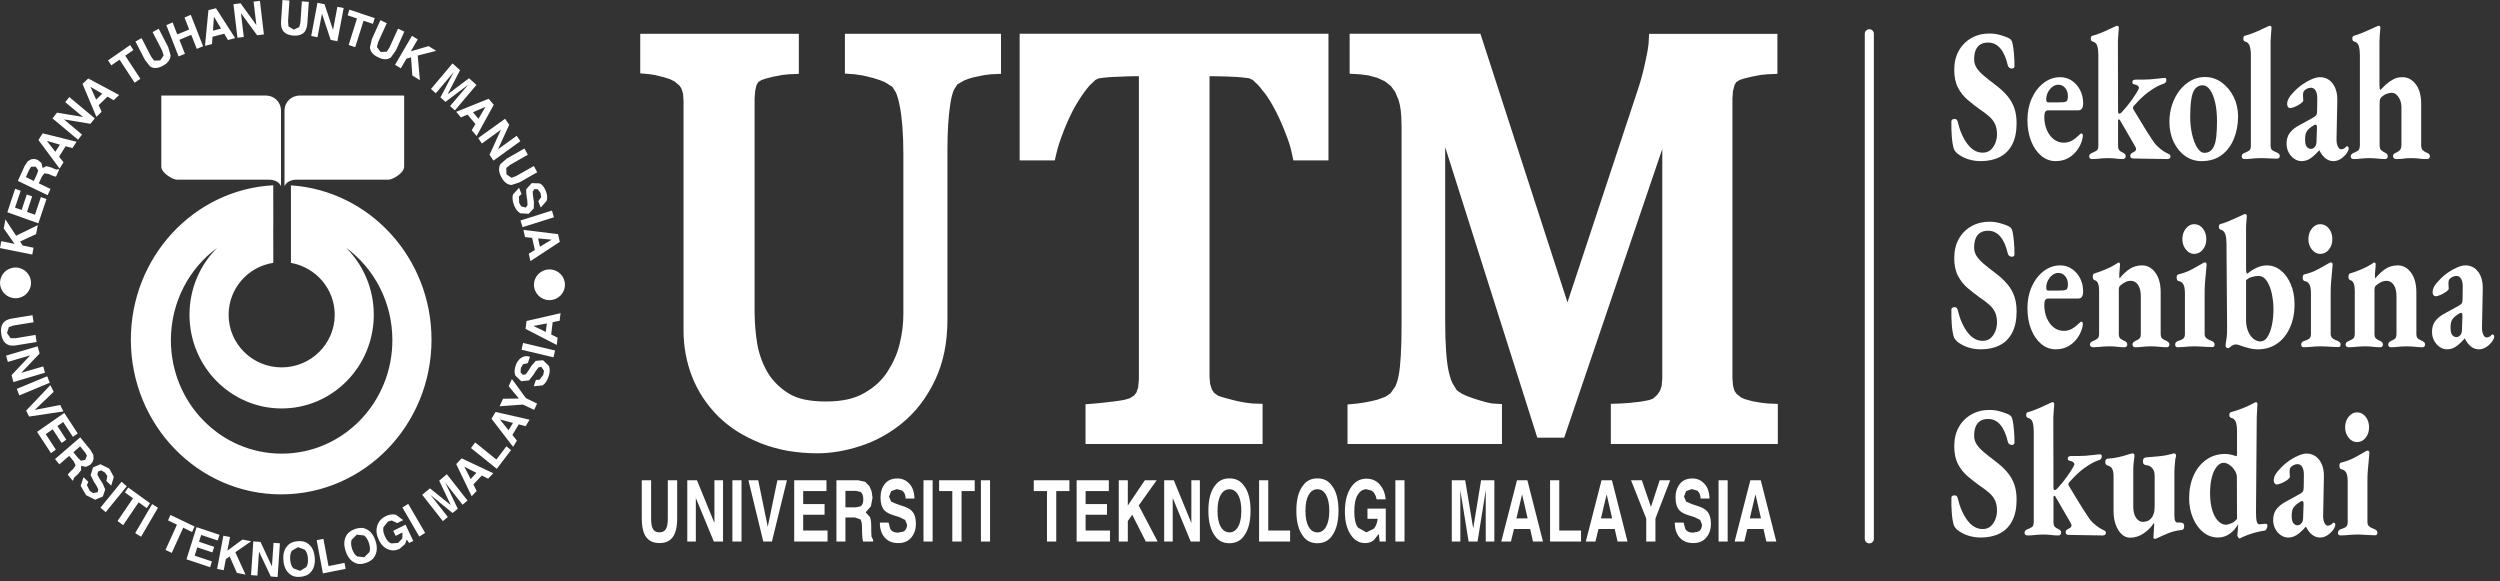
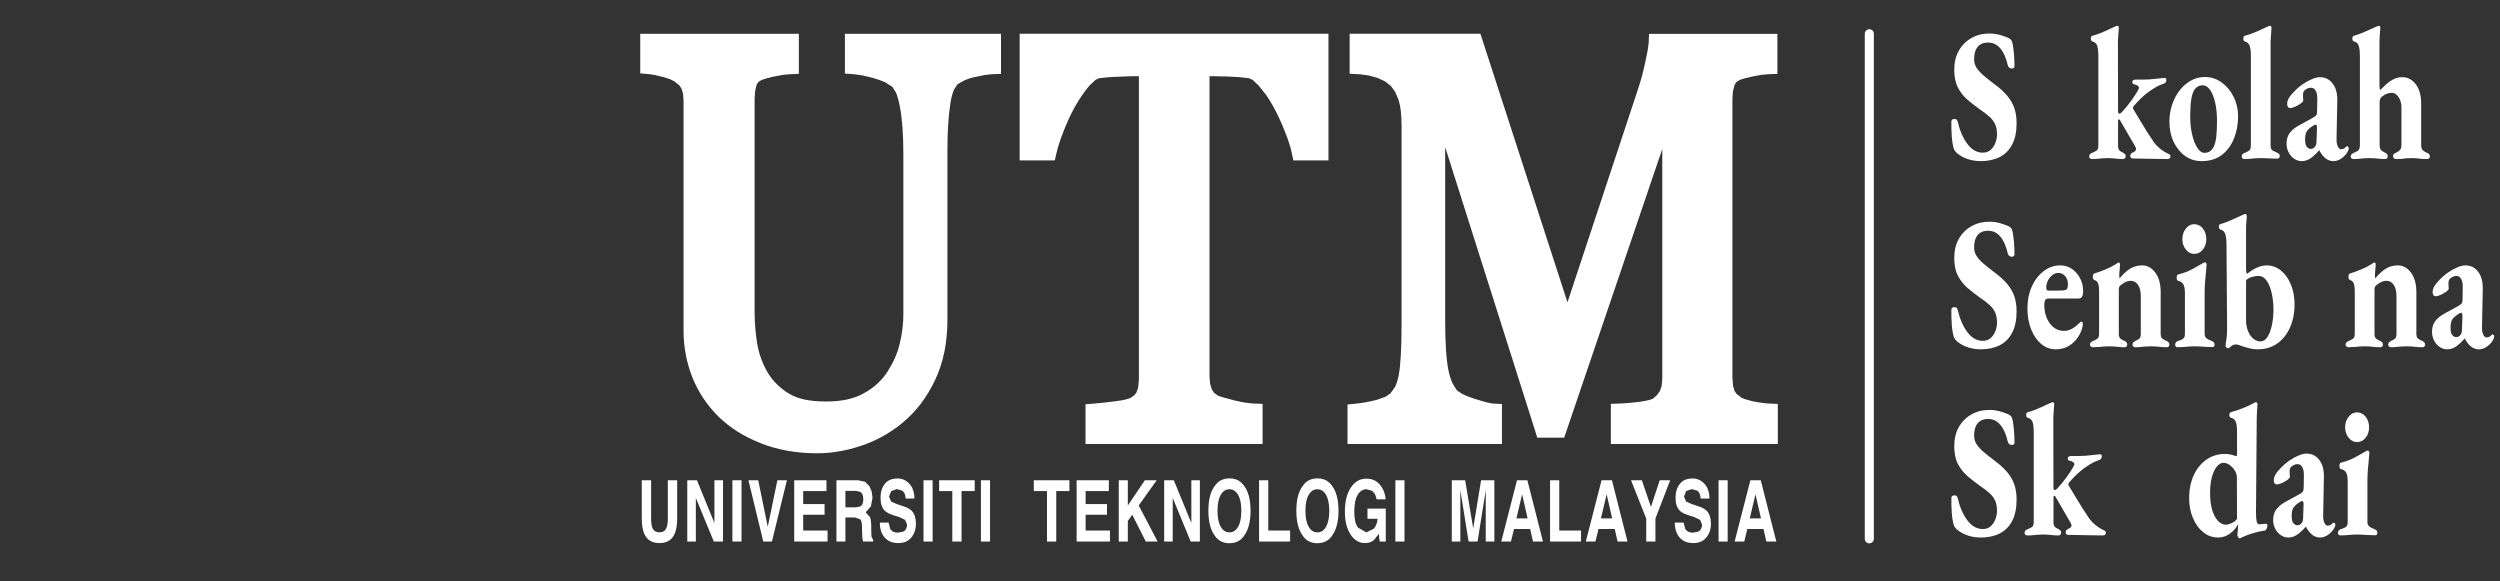
<svg xmlns="http://www.w3.org/2000/svg" width="100%" height="100%" viewBox="0 0 413 96" version="1.1" xml:space="preserve" style="fill-rule:evenodd;clip-rule:evenodd;stroke-linecap:round;stroke-linejoin:round;stroke-miterlimit:1.5;">
  <rect x="0" y="0" width="413" height="96" fill="#333333" stroke="none" />
  <g>
    <path d="M327.22,26.618c-0.713,-0 -1.401,-0.104 -2.065,-0.311c-0.663,-0.208 -1.285,-0.539 -1.865,-0.995c-0.1,-0.104 -0.199,-0.218 -0.299,-0.342c-0.099,-0.125 -0.174,-0.259 -0.224,-0.404c-0.166,-0.56 -0.277,-1.244 -0.335,-2.052c-0.059,-0.809 -0.079,-1.627 -0.063,-2.456c0,-0.146 0.05,-0.249 0.15,-0.311c0.099,-0.063 0.215,-0.094 0.348,-0.094c0.166,0 0.278,0.026 0.336,0.078c0.058,0.052 0.12,0.15 0.186,0.295c0.365,1.555 0.908,2.809 1.629,3.762c0.722,0.954 1.563,1.431 2.525,1.431c0.531,-0 0.966,-0.151 1.306,-0.451c0.34,-0.301 0.601,-0.684 0.784,-1.151c0.182,-0.466 0.273,-0.937 0.273,-1.414c0,-0.663 -0.103,-1.223 -0.311,-1.679c-0.207,-0.456 -0.518,-0.871 -0.932,-1.244c-0.415,-0.373 -0.946,-0.777 -1.592,-1.212c-0.697,-0.498 -1.368,-1.021 -2.015,-1.57c-0.647,-0.55 -1.178,-1.218 -1.592,-2.006c-0.415,-0.787 -0.622,-1.772 -0.622,-2.953c-0,-1.223 0.253,-2.28 0.759,-3.171c0.505,-0.892 1.198,-1.586 2.077,-2.083c0.879,-0.498 1.865,-0.747 2.96,-0.747c0.63,0 1.231,0.083 1.803,0.249c0.572,0.166 1.032,0.332 1.381,0.498c0.199,0.103 0.344,0.217 0.435,0.342c0.091,0.124 0.17,0.342 0.236,0.652c0.083,0.436 0.154,0.964 0.212,1.586c0.058,0.622 0.087,1.306 0.087,2.052c-0,0.269 -0.149,0.404 -0.448,0.404c-0.149,0 -0.286,-0.046 -0.41,-0.14c-0.125,-0.093 -0.204,-0.212 -0.237,-0.357c-0.282,-1.244 -0.696,-2.187 -1.243,-2.829c-0.548,-0.643 -1.219,-0.964 -2.015,-0.964c-0.498,-0 -0.921,0.103 -1.269,0.311c-0.348,0.207 -0.609,0.518 -0.783,0.932c-0.175,0.415 -0.262,0.933 -0.262,1.555c0,0.497 0.137,0.958 0.411,1.383c0.273,0.425 0.667,0.855 1.181,1.291c0.514,0.435 1.103,0.901 1.766,1.399c0.896,0.663 1.609,1.316 2.14,1.958c0.53,0.643 0.916,1.322 1.156,2.037c0.241,0.715 0.361,1.539 0.361,2.471c0,1.41 -0.245,2.581 -0.734,3.514c-0.489,0.932 -1.177,1.622 -2.064,2.067c-0.888,0.446 -1.928,0.669 -3.122,0.669Z" style="fill:#fff;fill-rule:nonzero;" />
-     <path d="M339.607,26.618c-0.895,-0 -1.695,-0.296 -2.4,-0.886c-0.705,-0.591 -1.26,-1.4 -1.667,-2.425c-0.406,-1.026 -0.609,-2.192 -0.609,-3.498c-0,-1.306 0.24,-2.493 0.721,-3.56c0.481,-1.067 1.136,-1.917 1.965,-2.549c0.83,-0.633 1.742,-0.949 2.737,-0.949c0.713,0 1.351,0.192 1.915,0.576c0.564,0.383 1.016,0.896 1.356,1.538c0.34,0.643 0.51,1.368 0.51,2.177c-0,0.787 -0.257,1.181 -0.772,1.181l-4.974,0c-0.233,0 -0.403,0.083 -0.51,0.249c-0.108,0.166 -0.162,0.446 -0.162,0.839c-0,0.788 0.141,1.508 0.423,2.161c0.282,0.653 0.663,1.166 1.144,1.539c0.481,0.373 1.036,0.56 1.667,0.56c0.481,-0 0.924,-0.114 1.33,-0.342c0.407,-0.228 0.809,-0.539 1.207,-0.933c0.066,-0.062 0.128,-0.119 0.186,-0.171c0.058,-0.052 0.112,-0.078 0.162,-0.078c0.166,0 0.249,0.135 0.249,0.405c-0,0.228 -0.066,0.538 -0.199,0.932c-0.166,0.518 -0.444,1.031 -0.833,1.539c-0.39,0.508 -0.875,0.917 -1.456,1.228c-0.58,0.311 -1.243,0.467 -1.99,0.467Zm-1.218,-9.701l1.492,0c0.464,0 0.788,-0.01 0.97,-0.031c0.183,-0.02 0.348,-0.062 0.498,-0.124c0.083,-0.041 0.149,-0.145 0.199,-0.311c0.049,-0.166 0.074,-0.352 0.074,-0.56c0,-0.559 -0.153,-1.015 -0.46,-1.368c-0.307,-0.352 -0.684,-0.528 -1.132,-0.528c-0.348,-0 -0.675,0.119 -0.982,0.357c-0.307,0.239 -0.556,0.55 -0.746,0.933c-0.191,0.384 -0.278,0.783 -0.262,1.197c0,0.29 0.116,0.435 0.349,0.435Z" style="fill:#fff;fill-rule:nonzero;" />
    <path d="M345.627,26.276c-0.332,-0 -0.497,-0.145 -0.497,-0.436c-0,-0.165 0.049,-0.295 0.149,-0.388c0.099,-0.094 0.24,-0.171 0.423,-0.233c0.248,-0.104 0.468,-0.218 0.659,-0.342c0.191,-0.125 0.286,-0.415 0.286,-0.871l-0,-14.923c-0,-0.581 -0.058,-1.073 -0.174,-1.477c-0.116,-0.404 -0.382,-0.658 -0.796,-0.762c-0.183,-0.041 -0.274,-0.197 -0.274,-0.466c0,-0.27 0.083,-0.425 0.249,-0.467c0.415,-0.103 0.866,-0.253 1.356,-0.45c0.489,-0.197 0.957,-0.405 1.405,-0.622c0.448,-0.218 0.796,-0.378 1.045,-0.482c0.132,-0.062 0.24,-0.093 0.323,-0.093c0.1,-0 0.166,0.036 0.199,0.108c0.033,0.073 0.05,0.161 0.05,0.265c-0,0.166 -0.021,0.445 -0.062,0.839c-0.042,0.394 -0.071,0.829 -0.087,1.306l0.024,11.628c0,0.249 0.075,0.373 0.224,0.373c0.05,-0 0.112,-0.026 0.187,-0.078c0.075,-0.052 0.145,-0.109 0.211,-0.171c0.614,-0.663 1.161,-1.337 1.642,-2.021c0.481,-0.684 0.804,-1.181 0.97,-1.492c0.067,-0.124 0.12,-0.228 0.162,-0.311c0.041,-0.083 0.062,-0.155 0.062,-0.218c0,-0.103 -0.066,-0.212 -0.199,-0.326c-0.133,-0.114 -0.332,-0.192 -0.597,-0.233c-0.199,-0.042 -0.298,-0.156 -0.298,-0.342c-0,-0.187 0.062,-0.306 0.186,-0.358c0.125,-0.052 0.245,-0.077 0.361,-0.077l1.219,-0c0.298,-0 0.688,-0.016 1.169,-0.047c0.481,-0.031 0.953,-0.078 1.418,-0.14c0.464,-0.062 0.796,-0.093 0.995,-0.093c0.182,-0 0.273,0.114 0.273,0.342c0,0.166 -0.05,0.305 -0.149,0.419c-0.1,0.114 -0.24,0.192 -0.423,0.234c-0.282,0.082 -0.613,0.228 -0.995,0.435c-0.381,0.207 -0.763,0.445 -1.144,0.715c-0.282,0.186 -0.585,0.42 -0.908,0.699c-0.323,0.28 -0.638,0.576 -0.945,0.887c-0.307,0.31 -0.585,0.611 -0.834,0.901c-0.082,0.104 -0.124,0.218 -0.124,0.342c0,0.062 0.017,0.119 0.05,0.171c0.033,0.052 0.066,0.109 0.099,0.171c0.398,0.643 0.78,1.275 1.145,1.897c0.364,0.621 0.729,1.217 1.094,1.787c0.365,0.57 0.738,1.135 1.119,1.695c0.282,0.373 0.622,0.715 1.02,1.026c0.398,0.311 0.73,0.528 0.995,0.653c0.133,0.062 0.278,0.134 0.436,0.217c0.157,0.083 0.236,0.208 0.236,0.373c-0,0.291 -0.183,0.436 -0.547,0.436c-0.995,-0 -1.97,-0.016 -2.923,-0.047c-0.954,-0.031 -1.845,-0.047 -2.674,-0.047c-0.332,0 -0.498,-0.145 -0.498,-0.435c0,-0.166 0.05,-0.29 0.15,-0.373c0.099,-0.083 0.232,-0.166 0.398,-0.249c0.149,-0.062 0.252,-0.134 0.311,-0.217c0.058,-0.083 0.095,-0.177 0.111,-0.28c0,-0.083 -0.029,-0.182 -0.087,-0.296c-0.058,-0.114 -0.128,-0.243 -0.211,-0.388l-2.413,-4.166c-0.05,-0.042 -0.091,-0.062 -0.124,-0.062c-0.1,0.02 -0.15,0.093 -0.15,0.217l0,4.104c0,0.352 0.063,0.606 0.187,0.762c0.124,0.155 0.311,0.285 0.56,0.388c0.132,0.063 0.253,0.14 0.36,0.234c0.108,0.093 0.162,0.222 0.162,0.388c0,0.145 -0.046,0.259 -0.137,0.342c-0.091,0.083 -0.195,0.125 -0.311,0.125c-0.331,-0 -0.634,-0.016 -0.908,-0.047c-0.273,-0.031 -0.534,-0.057 -0.783,-0.078c-0.249,-0.02 -0.522,-0.031 -0.821,-0.031c-0.282,0 -0.56,0.011 -0.833,0.031c-0.274,0.021 -0.552,0.047 -0.834,0.078c-0.281,0.031 -0.588,0.047 -0.92,0.047Z" style="fill:#fff;fill-rule:nonzero;" />
    <path d="M363.686,26.618c-0.995,-0 -1.89,-0.28 -2.686,-0.84c-0.796,-0.559 -1.431,-1.332 -1.903,-2.316c-0.473,-0.985 -0.709,-2.099 -0.709,-3.342c-0,-0.995 0.149,-1.938 0.447,-2.829c0.299,-0.892 0.714,-1.679 1.244,-2.363c0.531,-0.684 1.153,-1.223 1.866,-1.617c0.713,-0.394 1.476,-0.591 2.288,-0.591c1.028,0 1.957,0.301 2.786,0.902c0.829,0.601 1.489,1.394 1.978,2.378c0.489,0.985 0.734,2.057 0.734,3.218c-0,1.327 -0.228,2.555 -0.685,3.684c-0.456,1.13 -1.127,2.032 -2.014,2.705c-0.888,0.674 -2.003,1.011 -3.346,1.011Zm0.498,-1.368c0.348,-0 0.65,-0.088 0.907,-0.265c0.257,-0.176 0.469,-0.44 0.635,-0.792c0.199,-0.415 0.336,-0.98 0.41,-1.695c0.075,-0.715 0.112,-1.56 0.112,-2.534c0,-1.119 -0.099,-2.119 -0.298,-3c-0.199,-0.881 -0.477,-1.58 -0.834,-2.099c-0.356,-0.518 -0.775,-0.777 -1.256,-0.777c-0.265,0 -0.506,0.057 -0.721,0.171c-0.216,0.114 -0.407,0.275 -0.572,0.482c-0.282,0.415 -0.477,1.005 -0.585,1.772c-0.108,0.767 -0.162,1.71 -0.162,2.829c0,0.995 0.104,1.944 0.311,2.845c0.208,0.902 0.49,1.638 0.846,2.208c0.357,0.57 0.759,0.855 1.207,0.855Z" style="fill:#fff;fill-rule:nonzero;" />
    <path d="M370.825,26.276c-0.149,-0 -0.269,-0.037 -0.361,-0.109c-0.091,-0.073 -0.136,-0.182 -0.136,-0.327c-0,-0.165 0.049,-0.295 0.149,-0.388c0.099,-0.094 0.24,-0.171 0.423,-0.233c0.248,-0.104 0.468,-0.218 0.659,-0.342c0.191,-0.125 0.286,-0.405 0.286,-0.84l-0,-14.954c-0,-0.56 -0.062,-1.047 -0.187,-1.462c-0.124,-0.414 -0.394,-0.673 -0.808,-0.777c-0.166,-0.041 -0.249,-0.197 -0.249,-0.466c0,-0.27 0.075,-0.425 0.224,-0.467c0.431,-0.103 0.896,-0.253 1.393,-0.45c0.497,-0.197 0.97,-0.405 1.418,-0.622c0.448,-0.218 0.796,-0.378 1.045,-0.482c0.132,-0.062 0.24,-0.093 0.323,-0.093c0.099,-0 0.166,0.036 0.199,0.108c0.033,0.073 0.05,0.161 0.05,0.265c-0,0.145 -0.021,0.414 -0.062,0.808c-0.042,0.394 -0.071,0.84 -0.088,1.337l0,17.193c0,0.456 0.096,0.741 0.287,0.855c0.19,0.114 0.41,0.223 0.659,0.326c0.182,0.083 0.323,0.166 0.423,0.249c0.099,0.083 0.149,0.207 0.149,0.373c-0,0.145 -0.046,0.254 -0.137,0.327c-0.091,0.072 -0.211,0.108 -0.361,0.108c-0.315,0 -0.626,-0.01 -0.932,-0.031c-0.307,-0.02 -0.606,-0.036 -0.896,-0.046c-0.29,-0.011 -0.585,-0.016 -0.883,-0.016c-0.282,0 -0.56,0.011 -0.833,0.031c-0.274,0.021 -0.552,0.047 -0.834,0.078c-0.282,0.031 -0.588,0.047 -0.92,0.047Z" style="fill:#fff;fill-rule:nonzero;" />
    <path d="M380.228,26.618c-0.448,-0 -0.863,-0.135 -1.244,-0.405c-0.382,-0.269 -0.684,-0.621 -0.908,-1.057c-0.224,-0.435 -0.336,-0.912 -0.336,-1.43c0,-0.704 0.178,-1.295 0.535,-1.772c0.357,-0.477 0.883,-0.902 1.58,-1.275l2.213,-1.212c0.332,-0.187 0.535,-0.353 0.61,-0.498c0.074,-0.145 0.112,-0.414 0.112,-0.808l0.025,-1.772c0.016,-0.58 -0.067,-1.042 -0.249,-1.384c-0.183,-0.342 -0.456,-0.513 -0.821,-0.513c-0.216,0 -0.431,0.057 -0.647,0.171c-0.215,0.114 -0.381,0.244 -0.497,0.389c-0.05,0.083 -0.087,0.181 -0.112,0.295c-0.025,0.114 -0.038,0.234 -0.038,0.358l0.05,0.902c0,0.124 -0.132,0.285 -0.398,0.481c-0.265,0.197 -0.572,0.374 -0.92,0.529c-0.348,0.155 -0.647,0.233 -0.896,0.233c-0.116,0 -0.219,-0.062 -0.311,-0.186c-0.091,-0.125 -0.136,-0.28 -0.136,-0.467c-0,-0.331 0.091,-0.658 0.273,-0.979c0.183,-0.321 0.481,-0.689 0.896,-1.104c0.431,-0.456 0.904,-0.86 1.418,-1.212c0.514,-0.353 1.024,-0.632 1.529,-0.84c0.506,-0.207 0.933,-0.311 1.281,-0.311c0.896,0 1.609,0.358 2.14,1.073c0.53,0.715 0.779,1.663 0.746,2.845l-0.124,6.28c-0.017,0.477 0.049,0.881 0.199,1.212c0.149,0.332 0.331,0.498 0.547,0.498c0.315,-0 0.588,-0.135 0.821,-0.404c0.049,-0.062 0.099,-0.094 0.149,-0.094c0.083,0 0.153,0.032 0.211,0.094c0.058,0.062 0.087,0.145 0.087,0.248c0,0.249 -0.149,0.57 -0.447,0.964c-0.315,0.373 -0.647,0.658 -0.995,0.855c-0.349,0.197 -0.713,0.296 -1.095,0.296c-0.928,-0 -1.7,-0.591 -2.313,-1.773l-0.05,0c-0.547,0.622 -1.041,1.073 -1.48,1.353c-0.439,0.28 -0.908,0.42 -1.405,0.42Zm1.492,-2.021c0.183,-0 0.332,-0.037 0.448,-0.109c0.116,-0.073 0.232,-0.192 0.348,-0.358c0.05,-0.082 0.091,-0.191 0.124,-0.326c0.034,-0.135 0.05,-0.295 0.05,-0.482l0.075,-2.238c-0,-0.208 -0.025,-0.342 -0.075,-0.405c-0.05,-0.062 -0.108,-0.093 -0.174,-0.093c-0.033,0 -0.075,0.01 -0.124,0.031c-0.05,0.021 -0.108,0.052 -0.174,0.093c-0.481,0.291 -0.838,0.586 -1.07,0.887c-0.232,0.3 -0.348,0.782 -0.348,1.445c-0,0.601 0.099,1.011 0.298,1.228c0.199,0.218 0.407,0.327 0.622,0.327Z" style="fill:#fff;fill-rule:nonzero;" />
    <path d="M388.834,26.276c-0.331,-0 -0.497,-0.145 -0.497,-0.436c-0,-0.269 0.19,-0.476 0.572,-0.621c0.249,-0.104 0.464,-0.218 0.647,-0.342c0.182,-0.125 0.282,-0.415 0.298,-0.871l0,-14.923c0,-0.56 -0.058,-1.047 -0.174,-1.462c-0.116,-0.414 -0.381,-0.673 -0.796,-0.777c-0.182,-0.041 -0.274,-0.197 -0.274,-0.466c0,-0.27 0.083,-0.425 0.249,-0.467c0.382,-0.103 0.817,-0.253 1.306,-0.45c0.489,-0.197 0.966,-0.405 1.43,-0.622c0.465,-0.218 0.821,-0.378 1.07,-0.482c0.133,-0.062 0.24,-0.093 0.323,-0.093c0.1,-0 0.166,0.036 0.199,0.108c0.033,0.073 0.05,0.161 0.05,0.265c0,0.103 -0.012,0.254 -0.037,0.451c-0.025,0.196 -0.046,0.435 -0.062,0.715c-0.017,0.279 -0.034,0.606 -0.05,0.979l-0,7.182c-0,0.207 0.008,0.394 0.025,0.559c0.016,0.166 0.058,0.28 0.124,0.342c0.249,-0.269 0.547,-0.564 0.896,-0.886c0.348,-0.321 0.75,-0.606 1.206,-0.855c0.456,-0.248 0.966,-0.373 1.53,-0.373c0.879,0 1.617,0.389 2.214,1.166c0.597,0.777 0.895,1.86 0.895,3.249l0,6.778c0,0.435 0.091,0.73 0.274,0.886c0.182,0.155 0.389,0.285 0.622,0.389c0.182,0.062 0.319,0.139 0.41,0.233c0.091,0.093 0.137,0.223 0.137,0.388c-0,0.291 -0.183,0.436 -0.547,0.436c-0.398,-0 -0.722,-0.016 -0.971,-0.047c-0.248,-0.031 -0.485,-0.057 -0.708,-0.078c-0.224,-0.02 -0.51,-0.031 -0.859,-0.031c-0.364,0 -0.646,0.011 -0.845,0.031c-0.199,0.021 -0.407,0.047 -0.622,0.078c-0.216,0.031 -0.523,0.047 -0.921,0.047c-0.414,-0 -0.621,-0.156 -0.621,-0.467c-0,-0.166 0.053,-0.295 0.161,-0.388c0.108,-0.094 0.228,-0.161 0.361,-0.202c0.215,-0.104 0.414,-0.239 0.597,-0.405c0.182,-0.165 0.273,-0.476 0.273,-0.932l0,-6.125c0,-0.456 -0.074,-0.865 -0.223,-1.228c-0.15,-0.363 -0.344,-0.653 -0.585,-0.871c-0.24,-0.217 -0.502,-0.326 -0.783,-0.326c-0.249,-0 -0.523,0.052 -0.821,0.155c-0.299,0.104 -0.589,0.28 -0.871,0.529c-0.133,0.124 -0.22,0.264 -0.261,0.42c-0.042,0.155 -0.062,0.388 -0.062,0.699l-0,6.809c-0,0.414 0.083,0.699 0.248,0.855c0.166,0.155 0.357,0.285 0.573,0.388c0.149,0.063 0.273,0.14 0.373,0.234c0.099,0.093 0.149,0.222 0.149,0.388c-0,0.311 -0.149,0.467 -0.448,0.467c-0.332,-0 -0.642,-0.016 -0.933,-0.047c-0.29,-0.031 -0.563,-0.057 -0.821,-0.078c-0.257,-0.02 -0.534,-0.031 -0.833,-0.031c-0.282,0 -0.559,0.011 -0.833,0.031c-0.274,0.021 -0.551,0.047 -0.833,0.078c-0.282,0.031 -0.589,0.047 -0.921,0.047Z" style="fill:#fff;fill-rule:nonzero;" />
    <path d="M327.22,57.708c-0.713,0 -1.401,-0.104 -2.065,-0.311c-0.663,-0.207 -1.285,-0.539 -1.865,-0.995c-0.1,-0.103 -0.199,-0.217 -0.299,-0.342c-0.099,-0.124 -0.174,-0.259 -0.224,-0.404c-0.166,-0.56 -0.277,-1.244 -0.335,-2.052c-0.059,-0.808 -0.079,-1.627 -0.063,-2.456c0,-0.145 0.05,-0.249 0.15,-0.311c0.099,-0.062 0.215,-0.093 0.348,-0.093c0.166,-0 0.278,0.026 0.336,0.077c0.058,0.052 0.12,0.151 0.186,0.296c0.365,1.554 0.908,2.808 1.629,3.762c0.722,0.953 1.563,1.43 2.525,1.43c0.531,-0 0.966,-0.15 1.306,-0.451c0.34,-0.3 0.601,-0.684 0.784,-1.15c0.182,-0.467 0.273,-0.938 0.273,-1.415c0,-0.663 -0.103,-1.223 -0.311,-1.679c-0.207,-0.456 -0.518,-0.87 -0.932,-1.243c-0.415,-0.373 -0.946,-0.778 -1.592,-1.213c-0.697,-0.497 -1.368,-1.021 -2.015,-1.57c-0.647,-0.549 -1.178,-1.218 -1.592,-2.005c-0.415,-0.788 -0.622,-1.772 -0.622,-2.954c-0,-1.223 0.253,-2.28 0.759,-3.171c0.505,-0.891 1.198,-1.586 2.077,-2.083c0.879,-0.498 1.865,-0.746 2.96,-0.746c0.63,-0 1.231,0.083 1.803,0.248c0.572,0.166 1.032,0.332 1.381,0.498c0.199,0.104 0.344,0.218 0.435,0.342c0.091,0.124 0.17,0.342 0.236,0.653c0.083,0.435 0.154,0.964 0.212,1.585c0.058,0.622 0.087,1.306 0.087,2.052c-0,0.27 -0.149,0.405 -0.448,0.405c-0.149,-0 -0.286,-0.047 -0.41,-0.14c-0.125,-0.094 -0.204,-0.213 -0.237,-0.358c-0.282,-1.244 -0.696,-2.187 -1.243,-2.829c-0.548,-0.643 -1.219,-0.964 -2.015,-0.964c-0.498,0 -0.921,0.104 -1.269,0.311c-0.348,0.207 -0.609,0.518 -0.783,0.933c-0.175,0.414 -0.262,0.932 -0.262,1.554c0,0.498 0.137,0.959 0.411,1.384c0.273,0.425 0.667,0.855 1.181,1.29c0.514,0.435 1.103,0.902 1.766,1.399c0.896,0.663 1.609,1.316 2.14,1.959c0.53,0.642 0.916,1.321 1.156,2.036c0.241,0.715 0.361,1.539 0.361,2.472c0,1.409 -0.245,2.58 -0.734,3.513c-0.489,0.933 -1.177,1.622 -2.064,2.068c-0.888,0.445 -1.928,0.668 -3.122,0.668Z" style="fill:#fff;fill-rule:nonzero;" />
    <path d="M339.607,57.708c-0.895,0 -1.695,-0.295 -2.4,-0.886c-0.705,-0.591 -1.26,-1.399 -1.667,-2.425c-0.406,-1.026 -0.609,-2.192 -0.609,-3.498c-0,-1.306 0.24,-2.492 0.721,-3.56c0.481,-1.067 1.136,-1.917 1.965,-2.549c0.83,-0.632 1.742,-0.948 2.737,-0.948c0.713,-0 1.351,0.191 1.915,0.575c0.564,0.383 1.016,0.896 1.356,1.539c0.34,0.642 0.51,1.368 0.51,2.176c-0,0.788 -0.257,1.182 -0.772,1.182l-4.974,-0c-0.233,-0 -0.403,0.083 -0.51,0.248c-0.108,0.166 -0.162,0.446 -0.162,0.84c-0,0.787 0.141,1.508 0.423,2.161c0.282,0.652 0.663,1.165 1.144,1.539c0.481,0.373 1.036,0.559 1.667,0.559c0.481,0 0.924,-0.114 1.33,-0.342c0.407,-0.228 0.809,-0.539 1.207,-0.933c0.066,-0.062 0.128,-0.119 0.186,-0.171c0.058,-0.051 0.112,-0.077 0.162,-0.077c0.166,-0 0.249,0.134 0.249,0.404c-0,0.228 -0.066,0.539 -0.199,0.933c-0.166,0.518 -0.444,1.031 -0.833,1.539c-0.39,0.507 -0.875,0.917 -1.456,1.228c-0.58,0.311 -1.243,0.466 -1.99,0.466Zm-1.218,-9.7l1.492,-0c0.464,-0 0.788,-0.011 0.97,-0.031c0.183,-0.021 0.348,-0.062 0.498,-0.125c0.083,-0.041 0.149,-0.145 0.199,-0.311c0.049,-0.165 0.074,-0.352 0.074,-0.559c0,-0.56 -0.153,-1.016 -0.46,-1.368c-0.307,-0.353 -0.684,-0.529 -1.132,-0.529c-0.348,0 -0.675,0.119 -0.982,0.358c-0.307,0.238 -0.556,0.549 -0.746,0.933c-0.191,0.383 -0.278,0.782 -0.262,1.197c0,0.29 0.116,0.435 0.349,0.435Z" style="fill:#fff;fill-rule:nonzero;" />
    <path d="M345.751,57.366c-0.116,0 -0.228,-0.036 -0.335,-0.109c-0.108,-0.072 -0.162,-0.181 -0.162,-0.326c-0,-0.166 0.058,-0.296 0.174,-0.389c0.116,-0.093 0.249,-0.171 0.398,-0.233c0.249,-0.104 0.469,-0.223 0.659,-0.358c0.191,-0.134 0.286,-0.409 0.286,-0.823l0,-7.12c0,-0.456 -0.054,-0.84 -0.161,-1.151c-0.108,-0.31 -0.311,-0.507 -0.61,-0.59c-0.066,-0.021 -0.128,-0.073 -0.186,-0.156c-0.058,-0.083 -0.087,-0.217 -0.087,-0.404c-0,-0.29 0.082,-0.466 0.248,-0.528c0.564,-0.166 1.182,-0.389 1.853,-0.669c0.672,-0.28 1.248,-0.575 1.729,-0.886c0.067,-0.041 0.141,-0.093 0.224,-0.155c0.083,-0.063 0.158,-0.094 0.224,-0.094c0.099,0 0.162,0.037 0.187,0.109c0.024,0.073 0.037,0.161 0.037,0.264c-0,0.166 -0.021,0.431 -0.062,0.793c-0.042,0.363 -0.063,0.689 -0.063,0.98c0,0.082 0.005,0.176 0.013,0.279c0.008,0.104 0.021,0.166 0.037,0.187c0.564,-0.684 1.136,-1.213 1.717,-1.586c0.58,-0.373 1.252,-0.559 2.014,-0.559c0.863,-0 1.588,0.399 2.177,1.197c0.589,0.798 0.883,1.881 0.883,3.249l0,6.84c0,0.414 0.095,0.689 0.286,0.823c0.191,0.135 0.41,0.254 0.659,0.358c0.133,0.062 0.249,0.14 0.348,0.233c0.1,0.093 0.15,0.223 0.15,0.389c-0,0.145 -0.046,0.254 -0.137,0.326c-0.091,0.073 -0.187,0.109 -0.286,0.109c-0.332,0 -0.643,-0.016 -0.933,-0.047c-0.29,-0.031 -0.572,-0.057 -0.846,-0.077c-0.273,-0.021 -0.559,-0.031 -0.858,-0.031c-0.282,-0 -0.564,0.01 -0.846,0.031c-0.281,0.02 -0.563,0.046 -0.845,0.077c-0.282,0.031 -0.589,0.047 -0.921,0.047c-0.099,0 -0.195,-0.036 -0.286,-0.109c-0.091,-0.072 -0.137,-0.181 -0.137,-0.326c0,-0.166 0.05,-0.296 0.15,-0.389c0.099,-0.093 0.215,-0.171 0.348,-0.233c0.249,-0.104 0.456,-0.223 0.622,-0.358c0.166,-0.134 0.249,-0.409 0.249,-0.823l-0,-6.187c-0,-0.788 -0.146,-1.405 -0.436,-1.85c-0.29,-0.446 -0.676,-0.679 -1.156,-0.7c-0.365,0 -0.689,0.073 -0.971,0.218c-0.281,0.145 -0.572,0.342 -0.87,0.59c-0.066,0.083 -0.116,0.177 -0.149,0.28c-0.034,0.104 -0.05,0.208 -0.05,0.311l-0,7.338c-0,0.414 0.091,0.689 0.273,0.823c0.183,0.135 0.39,0.254 0.622,0.358c0.332,0.124 0.498,0.332 0.498,0.622c-0,0.124 -0.042,0.228 -0.125,0.311c-0.082,0.083 -0.182,0.124 -0.298,0.124c-0.332,0 -0.638,-0.016 -0.92,-0.047c-0.282,-0.031 -0.548,-0.057 -0.796,-0.077c-0.249,-0.021 -0.523,-0.031 -0.821,-0.031c-0.282,-0 -0.568,0.01 -0.858,0.031c-0.291,0.02 -0.589,0.046 -0.896,0.077c-0.307,0.031 -0.626,0.047 -0.958,0.047Z" style="fill:#fff;fill-rule:nonzero;" />
    <path d="M359.731,57.366c-0.1,0 -0.191,-0.036 -0.274,-0.109c-0.083,-0.072 -0.124,-0.171 -0.124,-0.295c-0,-0.166 0.041,-0.301 0.124,-0.404c0.083,-0.104 0.191,-0.177 0.324,-0.218c0.431,-0.124 0.734,-0.264 0.908,-0.42c0.174,-0.155 0.261,-0.399 0.261,-0.73l-0,-6.716c-0,-0.705 -0.087,-1.207 -0.261,-1.508c-0.174,-0.3 -0.444,-0.482 -0.809,-0.544c-0.099,-0.021 -0.174,-0.083 -0.224,-0.186c-0.049,-0.104 -0.074,-0.228 -0.074,-0.373c-0,-0.311 0.091,-0.488 0.273,-0.529c0.863,-0.207 1.63,-0.497 2.301,-0.87c0.672,-0.374 1.19,-0.664 1.555,-0.871c0.265,-0.166 0.431,-0.249 0.497,-0.249c0.216,0 0.324,0.125 0.324,0.373c-0.017,0.353 -0.054,0.793 -0.112,1.322c-0.058,0.528 -0.108,1.072 -0.149,1.632c-0.042,0.56 -0.063,1.098 -0.063,1.617l0,6.871c0,0.29 0.087,0.518 0.262,0.684c0.174,0.165 0.485,0.331 0.932,0.497c0.133,0.062 0.241,0.135 0.324,0.218c0.083,0.083 0.124,0.207 0.124,0.373c0,0.269 -0.124,0.404 -0.373,0.404c-0.315,-0 -0.647,-0.01 -0.995,-0.031c-0.348,-0.021 -0.684,-0.042 -1.007,-0.062c-0.324,-0.021 -0.635,-0.031 -0.933,-0.031c-0.282,-0 -0.576,0.01 -0.883,0.031c-0.307,0.02 -0.622,0.046 -0.945,0.077c-0.324,0.031 -0.651,0.047 -0.983,0.047Zm2.736,-15.421c-0.514,0 -0.966,-0.238 -1.355,-0.715c-0.39,-0.477 -0.585,-1.047 -0.585,-1.71c-0,-0.705 0.195,-1.295 0.585,-1.772c0.389,-0.477 0.841,-0.715 1.355,-0.715c0.581,-0 1.061,0.238 1.443,0.715c0.381,0.477 0.572,1.067 0.572,1.772c0,0.663 -0.191,1.233 -0.572,1.71c-0.382,0.477 -0.862,0.715 -1.443,0.715Z" style="fill:#fff;fill-rule:nonzero;" />
    <path d="M372.989,57.708c-0.481,0 -0.924,-0.052 -1.331,-0.155c-0.406,-0.104 -0.775,-0.208 -1.107,-0.311c-0.248,-0.104 -0.476,-0.187 -0.684,-0.249c-0.207,-0.062 -0.377,-0.093 -0.51,-0.093c-0.165,-0 -0.323,0.036 -0.472,0.108c-0.149,0.073 -0.29,0.171 -0.423,0.296c-0.149,0.145 -0.265,0.217 -0.348,0.217c-0.15,0 -0.261,-0.041 -0.336,-0.124c-0.075,-0.083 -0.112,-0.176 -0.112,-0.28c-0,-0.186 0.046,-0.549 0.137,-1.088c0.091,-0.539 0.128,-1.212 0.112,-2.021l-0.1,-13.835c0,-0.539 -0.062,-1.021 -0.186,-1.446c-0.125,-0.425 -0.386,-0.689 -0.784,-0.792c-0.083,-0.021 -0.153,-0.073 -0.211,-0.156c-0.058,-0.083 -0.087,-0.197 -0.087,-0.342c-0,-0.104 0.024,-0.197 0.074,-0.28c0.05,-0.083 0.116,-0.134 0.199,-0.155c0.365,-0.083 0.788,-0.223 1.269,-0.42c0.481,-0.197 0.949,-0.404 1.405,-0.622c0.456,-0.217 0.809,-0.378 1.057,-0.482c0.166,-0.083 0.282,-0.124 0.349,-0.124c0.099,0 0.17,0.036 0.211,0.109c0.042,0.072 0.062,0.16 0.062,0.264c0,0.124 -0.02,0.384 -0.062,0.777c-0.041,0.394 -0.062,0.788 -0.062,1.182l-0,6.653c-0,0.27 0.016,0.482 0.05,0.637c0.033,0.156 0.091,0.234 0.174,0.234c0.514,-0.436 1.049,-0.772 1.604,-1.011c0.556,-0.238 1.082,-0.357 1.58,-0.357c0.862,-0 1.641,0.28 2.338,0.839c0.696,0.56 1.248,1.327 1.654,2.301c0.406,0.974 0.61,2.073 0.61,3.295c-0,1.451 -0.258,2.742 -0.772,3.871c-0.514,1.13 -1.223,2.005 -2.126,2.627c-0.904,0.622 -1.961,0.933 -3.172,0.933Zm0.448,-1.306c0.448,0 0.829,-0.243 1.144,-0.73c0.315,-0.487 0.56,-1.135 0.734,-1.944c0.174,-0.808 0.261,-1.689 0.261,-2.642c0,-0.829 -0.087,-1.669 -0.261,-2.519c-0.174,-0.849 -0.448,-1.559 -0.821,-2.129c-0.373,-0.57 -0.85,-0.855 -1.43,-0.855c-0.299,-0 -0.647,0.057 -1.045,0.171c-0.398,0.114 -0.721,0.295 -0.97,0.544l-0,6.622c-0,0.663 0.112,1.264 0.336,1.803c0.224,0.539 0.518,0.954 0.883,1.244c0.365,0.29 0.754,0.435 1.169,0.435Z" style="fill:#fff;fill-rule:nonzero;" />
-     <path d="M380.551,57.366c-0.1,0 -0.191,-0.036 -0.274,-0.109c-0.083,-0.072 -0.124,-0.171 -0.124,-0.295c0,-0.166 0.041,-0.301 0.124,-0.404c0.083,-0.104 0.191,-0.177 0.324,-0.218c0.431,-0.124 0.734,-0.264 0.908,-0.42c0.174,-0.155 0.261,-0.399 0.261,-0.73l-0,-6.716c-0,-0.705 -0.087,-1.207 -0.261,-1.508c-0.174,-0.3 -0.444,-0.482 -0.809,-0.544c-0.099,-0.021 -0.174,-0.083 -0.224,-0.186c-0.049,-0.104 -0.074,-0.228 -0.074,-0.373c-0,-0.311 0.091,-0.488 0.273,-0.529c0.863,-0.207 1.63,-0.497 2.301,-0.87c0.672,-0.374 1.19,-0.664 1.555,-0.871c0.265,-0.166 0.431,-0.249 0.497,-0.249c0.216,0 0.324,0.125 0.324,0.373c-0.017,0.353 -0.054,0.793 -0.112,1.322c-0.058,0.528 -0.108,1.072 -0.149,1.632c-0.042,0.56 -0.063,1.098 -0.063,1.617l0,6.871c0,0.29 0.087,0.518 0.262,0.684c0.174,0.165 0.485,0.331 0.932,0.497c0.133,0.062 0.241,0.135 0.324,0.218c0.083,0.083 0.124,0.207 0.124,0.373c0,0.269 -0.124,0.404 -0.373,0.404c-0.315,-0 -0.647,-0.01 -0.995,-0.031c-0.348,-0.021 -0.684,-0.042 -1.007,-0.062c-0.324,-0.021 -0.635,-0.031 -0.933,-0.031c-0.282,-0 -0.576,0.01 -0.883,0.031c-0.307,0.02 -0.622,0.046 -0.945,0.077c-0.324,0.031 -0.651,0.047 -0.983,0.047Zm2.736,-15.421c-0.514,0 -0.966,-0.238 -1.355,-0.715c-0.39,-0.477 -0.585,-1.047 -0.585,-1.71c-0,-0.705 0.195,-1.295 0.585,-1.772c0.389,-0.477 0.841,-0.715 1.355,-0.715c0.581,-0 1.062,0.238 1.443,0.715c0.381,0.477 0.572,1.067 0.572,1.772c0,0.663 -0.191,1.233 -0.572,1.71c-0.381,0.477 -0.862,0.715 -1.443,0.715Z" style="fill:#fff;fill-rule:nonzero;" />
    <path d="M387.988,57.366c-0.116,0 -0.228,-0.036 -0.335,-0.109c-0.108,-0.072 -0.162,-0.181 -0.162,-0.326c0,-0.166 0.058,-0.296 0.174,-0.389c0.116,-0.093 0.249,-0.171 0.398,-0.233c0.249,-0.104 0.469,-0.223 0.659,-0.358c0.191,-0.134 0.286,-0.409 0.286,-0.823l0,-7.12c0,-0.456 -0.054,-0.84 -0.161,-1.151c-0.108,-0.31 -0.311,-0.507 -0.61,-0.59c-0.066,-0.021 -0.128,-0.073 -0.186,-0.156c-0.058,-0.083 -0.087,-0.217 -0.087,-0.404c-0,-0.29 0.083,-0.466 0.248,-0.528c0.564,-0.166 1.182,-0.389 1.854,-0.669c0.671,-0.28 1.247,-0.575 1.728,-0.886c0.067,-0.041 0.141,-0.093 0.224,-0.155c0.083,-0.063 0.158,-0.094 0.224,-0.094c0.1,0 0.162,0.037 0.187,0.109c0.024,0.073 0.037,0.161 0.037,0.264c-0,0.166 -0.021,0.431 -0.062,0.793c-0.042,0.363 -0.062,0.689 -0.062,0.98c-0,0.082 0.004,0.176 0.012,0.279c0.008,0.104 0.021,0.166 0.037,0.187c0.564,-0.684 1.136,-1.213 1.717,-1.586c0.58,-0.373 1.252,-0.559 2.014,-0.559c0.863,-0 1.588,0.399 2.177,1.197c0.589,0.798 0.883,1.881 0.883,3.249l0,6.84c0,0.414 0.095,0.689 0.286,0.823c0.191,0.135 0.411,0.254 0.659,0.358c0.133,0.062 0.249,0.14 0.349,0.233c0.099,0.093 0.149,0.223 0.149,0.389c-0,0.145 -0.046,0.254 -0.137,0.326c-0.091,0.073 -0.187,0.109 -0.286,0.109c-0.332,0 -0.643,-0.016 -0.933,-0.047c-0.29,-0.031 -0.572,-0.057 -0.846,-0.077c-0.273,-0.021 -0.559,-0.031 -0.858,-0.031c-0.282,-0 -0.564,0.01 -0.846,0.031c-0.281,0.02 -0.563,0.046 -0.845,0.077c-0.282,0.031 -0.589,0.047 -0.921,0.047c-0.099,0 -0.194,-0.036 -0.286,-0.109c-0.091,-0.072 -0.136,-0.181 -0.136,-0.326c-0,-0.166 0.049,-0.296 0.149,-0.389c0.099,-0.093 0.215,-0.171 0.348,-0.233c0.249,-0.104 0.456,-0.223 0.622,-0.358c0.166,-0.134 0.249,-0.409 0.249,-0.823l-0,-6.187c-0,-0.788 -0.145,-1.405 -0.436,-1.85c-0.29,-0.446 -0.675,-0.679 -1.156,-0.7c-0.365,0 -0.689,0.073 -0.97,0.218c-0.282,0.145 -0.573,0.342 -0.871,0.59c-0.066,0.083 -0.116,0.177 -0.149,0.28c-0.033,0.104 -0.05,0.208 -0.05,0.311l-0,7.338c-0,0.414 0.091,0.689 0.274,0.823c0.182,0.135 0.389,0.254 0.621,0.358c0.332,0.124 0.498,0.332 0.498,0.622c-0,0.124 -0.042,0.228 -0.124,0.311c-0.083,0.083 -0.183,0.124 -0.299,0.124c-0.332,0 -0.638,-0.016 -0.92,-0.047c-0.282,-0.031 -0.548,-0.057 -0.796,-0.077c-0.249,-0.021 -0.523,-0.031 -0.821,-0.031c-0.282,-0 -0.568,0.01 -0.858,0.031c-0.291,0.02 -0.589,0.046 -0.896,0.077c-0.307,0.031 -0.626,0.047 -0.958,0.047Z" style="fill:#fff;fill-rule:nonzero;" />
    <path d="M404.256,57.708c-0.447,0 -0.862,-0.135 -1.243,-0.404c-0.382,-0.27 -0.684,-0.622 -0.908,-1.057c-0.224,-0.436 -0.336,-0.912 -0.336,-1.43c0,-0.705 0.178,-1.296 0.535,-1.773c0.356,-0.476 0.883,-0.901 1.579,-1.274l2.214,-1.213c0.332,-0.186 0.535,-0.352 0.61,-0.497c0.074,-0.145 0.112,-0.415 0.112,-0.809l0.024,-1.772c0.017,-0.58 -0.066,-1.041 -0.248,-1.383c-0.183,-0.342 -0.456,-0.513 -0.821,-0.513c-0.216,-0 -0.431,0.057 -0.647,0.171c-0.215,0.114 -0.381,0.243 -0.497,0.388c-0.05,0.083 -0.087,0.182 -0.112,0.296c-0.025,0.114 -0.038,0.233 -0.038,0.357l0.05,0.902c0,0.124 -0.133,0.285 -0.398,0.482c-0.265,0.197 -0.572,0.373 -0.92,0.528c-0.348,0.156 -0.647,0.234 -0.896,0.234c-0.116,-0 -0.219,-0.063 -0.311,-0.187c-0.091,-0.124 -0.136,-0.28 -0.136,-0.466c-0,-0.332 0.091,-0.658 0.273,-0.98c0.183,-0.321 0.481,-0.689 0.896,-1.103c0.431,-0.456 0.903,-0.861 1.417,-1.213c0.515,-0.352 1.024,-0.632 1.53,-0.839c0.506,-0.208 0.933,-0.311 1.281,-0.311c0.896,-0 1.609,0.357 2.14,1.072c0.53,0.715 0.779,1.664 0.746,2.845l-0.125,6.28c-0.016,0.477 0.05,0.881 0.199,1.213c0.15,0.331 0.332,0.497 0.548,0.497c0.315,0 0.588,-0.134 0.82,-0.404c0.05,-0.062 0.1,-0.093 0.15,-0.093c0.083,-0 0.153,0.031 0.211,0.093c0.058,0.062 0.087,0.145 0.087,0.249c0,0.249 -0.149,0.57 -0.448,0.964c-0.315,0.373 -0.646,0.658 -0.994,0.855c-0.349,0.197 -0.714,0.295 -1.095,0.295c-0.929,0 -1.7,-0.591 -2.313,-1.772l-0.05,-0c-0.547,0.622 -1.041,1.072 -1.48,1.352c-0.44,0.28 -0.908,0.42 -1.406,0.42Zm1.493,-2.021c0.182,0 0.332,-0.036 0.448,-0.109c0.116,-0.072 0.232,-0.191 0.348,-0.357c0.05,-0.083 0.091,-0.192 0.124,-0.327c0.033,-0.134 0.05,-0.295 0.05,-0.482l0.075,-2.238c-0,-0.207 -0.025,-0.342 -0.075,-0.404c-0.05,-0.062 -0.108,-0.094 -0.174,-0.094c-0.033,0 -0.075,0.011 -0.124,0.032c-0.05,0.02 -0.108,0.051 -0.175,0.093c-0.48,0.29 -0.837,0.585 -1.069,0.886c-0.232,0.3 -0.348,0.782 -0.348,1.446c-0,0.601 0.099,1.01 0.298,1.228c0.199,0.217 0.406,0.326 0.622,0.326Z" style="fill:#fff;fill-rule:nonzero;" />
    <path d="M327.22,88.798c-0.713,0 -1.401,-0.103 -2.065,-0.311c-0.663,-0.207 -1.285,-0.538 -1.865,-0.994c-0.1,-0.104 -0.199,-0.218 -0.299,-0.342c-0.099,-0.125 -0.174,-0.26 -0.224,-0.405c-0.166,-0.559 -0.277,-1.243 -0.335,-2.052c-0.059,-0.808 -0.079,-1.627 -0.063,-2.456c0,-0.145 0.05,-0.248 0.15,-0.311c0.099,-0.062 0.215,-0.093 0.348,-0.093c0.166,0 0.278,0.026 0.336,0.078c0.058,0.052 0.12,0.15 0.186,0.295c0.365,1.555 0.908,2.809 1.629,3.762c0.722,0.954 1.563,1.43 2.525,1.43c0.531,0 0.966,-0.15 1.306,-0.451c0.34,-0.3 0.601,-0.683 0.784,-1.15c0.182,-0.466 0.273,-0.938 0.273,-1.414c0,-0.664 -0.103,-1.223 -0.311,-1.679c-0.207,-0.456 -0.518,-0.871 -0.932,-1.244c-0.415,-0.373 -0.946,-0.777 -1.592,-1.212c-0.697,-0.498 -1.368,-1.021 -2.015,-1.571c-0.647,-0.549 -1.178,-1.217 -1.592,-2.005c-0.415,-0.787 -0.622,-1.772 -0.622,-2.953c-0,-1.223 0.253,-2.28 0.759,-3.172c0.505,-0.891 1.198,-1.585 2.077,-2.083c0.879,-0.497 1.865,-0.746 2.96,-0.746c0.63,0 1.231,0.083 1.803,0.249c0.572,0.166 1.032,0.331 1.381,0.497c0.199,0.104 0.344,0.218 0.435,0.342c0.091,0.125 0.17,0.342 0.236,0.653c0.083,0.435 0.154,0.964 0.212,1.586c0.058,0.622 0.087,1.306 0.087,2.052c-0,0.269 -0.149,0.404 -0.448,0.404c-0.149,-0 -0.286,-0.047 -0.41,-0.14c-0.125,-0.093 -0.204,-0.212 -0.237,-0.358c-0.282,-1.243 -0.696,-2.186 -1.243,-2.829c-0.548,-0.642 -1.219,-0.964 -2.015,-0.964c-0.498,0 -0.921,0.104 -1.269,0.311c-0.348,0.208 -0.609,0.519 -0.783,0.933c-0.175,0.415 -0.262,0.933 -0.262,1.555c0,0.497 0.137,0.958 0.411,1.383c0.273,0.425 0.667,0.855 1.181,1.29c0.514,0.436 1.103,0.902 1.766,1.399c0.896,0.664 1.609,1.317 2.14,1.959c0.53,0.643 0.916,1.321 1.156,2.037c0.241,0.715 0.361,1.538 0.361,2.471c0,1.41 -0.245,2.581 -0.734,3.513c-0.489,0.933 -1.177,1.622 -2.064,2.068c-0.888,0.446 -1.928,0.668 -3.122,0.668Z" style="fill:#fff;fill-rule:nonzero;" />
    <path d="M334.956,88.456c-0.332,0 -0.498,-0.145 -0.498,-0.435c0,-0.166 0.05,-0.295 0.15,-0.389c0.099,-0.093 0.24,-0.171 0.422,-0.233c0.249,-0.103 0.469,-0.217 0.66,-0.342c0.19,-0.124 0.286,-0.414 0.286,-0.87l-0,-14.924c-0,-0.58 -0.058,-1.072 -0.174,-1.476c-0.116,-0.405 -0.382,-0.658 -0.796,-0.762c-0.183,-0.042 -0.274,-0.197 -0.274,-0.466c-0,-0.27 0.083,-0.425 0.249,-0.467c0.414,-0.103 0.866,-0.254 1.355,-0.451c0.49,-0.197 0.958,-0.404 1.406,-0.621c0.448,-0.218 0.796,-0.379 1.045,-0.482c0.132,-0.063 0.24,-0.094 0.323,-0.094c0.099,0 0.166,0.037 0.199,0.109c0.033,0.073 0.05,0.161 0.05,0.264c-0,0.166 -0.021,0.446 -0.063,0.84c-0.041,0.394 -0.07,0.829 -0.087,1.306l0.025,11.628c0,0.248 0.075,0.373 0.224,0.373c0.05,-0 0.112,-0.026 0.187,-0.078c0.074,-0.052 0.145,-0.109 0.211,-0.171c0.614,-0.663 1.161,-1.337 1.642,-2.021c0.481,-0.684 0.804,-1.181 0.97,-1.492c0.066,-0.125 0.12,-0.228 0.162,-0.311c0.041,-0.083 0.062,-0.156 0.062,-0.218c-0,-0.104 -0.066,-0.212 -0.199,-0.326c-0.133,-0.114 -0.332,-0.192 -0.597,-0.234c-0.199,-0.041 -0.299,-0.155 -0.299,-0.341c0,-0.187 0.063,-0.306 0.187,-0.358c0.124,-0.052 0.245,-0.078 0.361,-0.078l1.218,0c0.299,0 0.689,-0.015 1.17,-0.046c0.48,-0.031 0.953,-0.078 1.417,-0.14c0.465,-0.062 0.796,-0.094 0.995,-0.094c0.183,0 0.274,0.114 0.274,0.342c0,0.166 -0.05,0.306 -0.149,0.42c-0.1,0.114 -0.241,0.192 -0.423,0.233c-0.282,0.083 -0.614,0.228 -0.995,0.436c-0.381,0.207 -0.763,0.445 -1.144,0.715c-0.282,0.186 -0.585,0.419 -0.908,0.699c-0.324,0.28 -0.639,0.575 -0.945,0.886c-0.307,0.311 -0.585,0.612 -0.834,0.902c-0.083,0.104 -0.124,0.218 -0.124,0.342c-0,0.062 0.016,0.119 0.05,0.171c0.033,0.052 0.066,0.109 0.099,0.171c0.398,0.642 0.78,1.275 1.144,1.896c0.365,0.622 0.73,1.218 1.095,1.788c0.365,0.57 0.738,1.135 1.119,1.695c0.282,0.373 0.622,0.715 1.02,1.025c0.398,0.311 0.73,0.529 0.995,0.653c0.133,0.063 0.278,0.135 0.435,0.218c0.158,0.083 0.237,0.207 0.237,0.373c-0,0.29 -0.183,0.435 -0.548,0.435c-0.995,0 -1.969,-0.015 -2.922,-0.046c-0.954,-0.031 -1.845,-0.047 -2.674,-0.047c-0.332,0 -0.498,-0.145 -0.498,-0.435c0,-0.166 0.05,-0.29 0.149,-0.373c0.1,-0.083 0.233,-0.166 0.398,-0.249c0.15,-0.062 0.253,-0.135 0.311,-0.218c0.058,-0.083 0.096,-0.176 0.112,-0.279c0,-0.083 -0.029,-0.182 -0.087,-0.296c-0.058,-0.114 -0.128,-0.243 -0.211,-0.388l-2.413,-4.167c-0.05,-0.041 -0.091,-0.062 -0.124,-0.062c-0.1,0.021 -0.15,0.094 -0.15,0.218l0,4.104c0,0.352 0.062,0.606 0.187,0.762c0.124,0.155 0.311,0.285 0.56,0.388c0.132,0.062 0.252,0.14 0.36,0.233c0.108,0.094 0.162,0.223 0.162,0.389c-0,0.145 -0.046,0.259 -0.137,0.342c-0.091,0.083 -0.195,0.124 -0.311,0.124c-0.332,0 -0.634,-0.015 -0.908,-0.046c-0.273,-0.031 -0.535,-0.057 -0.783,-0.078c-0.249,-0.021 -0.523,-0.031 -0.821,-0.031c-0.282,-0 -0.56,0.01 -0.833,0.031c-0.274,0.021 -0.552,0.047 -0.834,0.078c-0.282,0.031 -0.588,0.046 -0.92,0.046Z" style="fill:#fff;fill-rule:nonzero;" />
-     <path d="M355.95,89.016c-0.133,0 -0.199,-0.104 -0.199,-0.311c0,-0.249 0.021,-0.58 0.062,-0.995c0.042,-0.414 0.062,-0.736 0.062,-0.964c0,-0.083 -0.004,-0.155 -0.012,-0.217c-0.008,-0.062 -0.021,-0.104 -0.037,-0.125c-0.448,0.684 -1.02,1.26 -1.717,1.726c-0.696,0.466 -1.434,0.699 -2.214,0.699c-0.514,0 -0.978,-0.191 -1.393,-0.575c-0.414,-0.383 -0.742,-0.907 -0.982,-1.57c-0.241,-0.663 -0.361,-1.409 -0.361,-2.238l0,-5.814c0,-0.477 -0.07,-0.86 -0.211,-1.151c-0.141,-0.29 -0.402,-0.487 -0.784,-0.59c-0.099,-0.021 -0.186,-0.078 -0.261,-0.171c-0.075,-0.094 -0.112,-0.233 -0.112,-0.42c0,-0.145 0.033,-0.264 0.1,-0.357c0.066,-0.094 0.157,-0.151 0.273,-0.171c0.697,-0.042 1.327,-0.13 1.891,-0.265c0.564,-0.134 1.136,-0.295 1.716,-0.482c0.083,-0.02 0.17,-0.046 0.261,-0.077c0.091,-0.031 0.179,-0.047 0.261,-0.047c0.233,-0 0.34,0.145 0.324,0.435c-0.067,0.477 -0.116,0.876 -0.149,1.197c-0.034,0.321 -0.05,0.72 -0.05,1.197l-0,5.97c-0,0.497 0.066,0.932 0.199,1.305c0.132,0.373 0.315,0.664 0.547,0.871c0.232,0.207 0.489,0.321 0.771,0.342c0.266,-0 0.527,-0.042 0.784,-0.124c0.257,-0.083 0.501,-0.27 0.734,-0.56c0.099,-0.104 0.207,-0.316 0.323,-0.637c0.116,-0.322 0.174,-0.752 0.174,-1.291l0,-5.005c0,-0.373 -0.058,-0.679 -0.174,-0.917c-0.116,-0.239 -0.274,-0.431 -0.473,-0.576c-0.199,-0.145 -0.431,-0.228 -0.696,-0.248c-0.183,-0.021 -0.328,-0.078 -0.436,-0.171c-0.107,-0.094 -0.161,-0.265 -0.161,-0.513c-0,-0.208 0.058,-0.363 0.174,-0.467c0.116,-0.103 0.257,-0.155 0.423,-0.155c0.846,-0.062 1.517,-0.119 2.015,-0.171c0.497,-0.052 0.903,-0.109 1.218,-0.171c0.316,-0.062 0.631,-0.135 0.946,-0.218c0.049,-0.02 0.108,-0.041 0.174,-0.062c0.066,-0.021 0.116,-0.031 0.149,-0.031c0.249,-0 0.373,0.124 0.373,0.373c0,0.062 -0.008,0.135 -0.025,0.218c-0.016,0.083 -0.041,0.166 -0.074,0.248c-0.017,0.083 -0.038,0.265 -0.062,0.544c-0.025,0.28 -0.05,0.576 -0.075,0.887c-0.025,0.31 -0.037,0.559 -0.037,0.746l-0,7.213c-0,0.476 0.045,0.793 0.136,0.948c0.092,0.155 0.195,0.233 0.311,0.233l0.697,0.031c0.149,0 0.265,0.052 0.348,0.156c0.083,0.103 0.124,0.238 0.124,0.404c0,0.186 -0.029,0.337 -0.087,0.451c-0.058,0.114 -0.17,0.181 -0.335,0.202c-0.796,0.083 -1.514,0.254 -2.152,0.513c-0.639,0.259 -1.19,0.502 -1.654,0.73c-0.1,0.042 -0.208,0.088 -0.324,0.14c-0.116,0.052 -0.223,0.078 -0.323,0.078Z" style="fill:#fff;fill-rule:nonzero;" />
    <path d="M369.954,88.954c-0.049,-0 -0.12,-0.068 -0.211,-0.202c-0.091,-0.135 -0.137,-0.244 -0.137,-0.327c0.033,-0.311 0.062,-0.606 0.087,-0.886c0.025,-0.28 0.038,-0.534 0.038,-0.762l-0,-0.186c-0.332,0.642 -0.792,1.171 -1.381,1.586c-0.589,0.414 -1.223,0.621 -1.903,0.621c-0.929,0 -1.754,-0.29 -2.475,-0.87c-0.721,-0.581 -1.289,-1.368 -1.704,-2.363c-0.414,-0.995 -0.622,-2.083 -0.622,-3.265c0,-1.409 0.249,-2.663 0.747,-3.761c0.497,-1.099 1.194,-1.964 2.089,-2.596c0.895,-0.633 1.932,-0.949 3.109,-0.949c0.249,0 0.51,0.026 0.784,0.078c0.274,0.052 0.526,0.119 0.759,0.202c0.232,0.062 0.34,0.093 0.323,0.093c0.066,0 0.099,-0.134 0.099,-0.404l0,-3.7c0,-0.746 -0.074,-1.285 -0.223,-1.616c-0.15,-0.332 -0.398,-0.539 -0.747,-0.622c-0.199,-0.062 -0.298,-0.218 -0.298,-0.466c-0,-0.27 0.091,-0.425 0.273,-0.467c0.614,-0.166 1.248,-0.378 1.903,-0.637c0.655,-0.259 1.19,-0.503 1.605,-0.731c0.215,-0.124 0.365,-0.202 0.448,-0.233c0.082,-0.031 0.132,-0.047 0.149,-0.047c0.182,0 0.273,0.125 0.273,0.373c0,-0.062 -0.008,0.016 -0.025,0.234c-0.016,0.217 -0.033,0.502 -0.049,0.855c-0.017,0.352 -0.033,0.704 -0.05,1.057l-0.124,15.669c-0,0.705 0.041,1.213 0.124,1.524c0.083,0.311 0.232,0.466 0.448,0.466c0.083,0 0.17,-0.01 0.261,-0.031c0.091,-0.021 0.327,-0.042 0.709,-0.062c0.232,-0.021 0.348,0.083 0.348,0.311c0,0.165 -0.05,0.342 -0.149,0.528c-0.1,0.187 -0.191,0.28 -0.274,0.28c-0.597,0.083 -1.223,0.218 -1.878,0.404c-0.655,0.187 -1.289,0.425 -1.903,0.715c-0.099,0.062 -0.182,0.109 -0.248,0.14c-0.067,0.031 -0.125,0.047 -0.175,0.047Zm-2.238,-2.27c0.248,0 0.559,-0.083 0.933,-0.249c0.373,-0.165 0.675,-0.404 0.907,-0.715l-0.024,-6.871c-0,-0.373 -0.112,-0.741 -0.336,-1.103c-0.224,-0.363 -0.506,-0.669 -0.846,-0.917c-0.34,-0.249 -0.676,-0.374 -1.007,-0.374c-0.398,0 -0.767,0.203 -1.107,0.607c-0.34,0.404 -0.614,0.974 -0.821,1.71c-0.207,0.736 -0.311,1.632 -0.311,2.689c-0,0.85 0.07,1.596 0.211,2.239c0.141,0.642 0.336,1.186 0.585,1.632c0.249,0.445 0.531,0.782 0.846,1.01c0.315,0.228 0.638,0.342 0.97,0.342Z" style="fill:#fff;fill-rule:nonzero;" />
    <path d="M378.014,88.798c-0.448,0 -0.863,-0.134 -1.244,-0.404c-0.381,-0.269 -0.684,-0.622 -0.908,-1.057c-0.224,-0.435 -0.336,-0.912 -0.336,-1.43c0,-0.705 0.179,-1.295 0.535,-1.772c0.357,-0.477 0.883,-0.902 1.58,-1.275l2.214,-1.212c0.331,-0.187 0.534,-0.353 0.609,-0.498c0.075,-0.145 0.112,-0.414 0.112,-0.808l0.025,-1.772c0.016,-0.581 -0.067,-1.042 -0.249,-1.384c-0.182,-0.342 -0.456,-0.513 -0.821,-0.513c-0.215,0 -0.431,0.057 -0.647,0.171c-0.215,0.114 -0.381,0.244 -0.497,0.389c-0.05,0.083 -0.087,0.181 -0.112,0.295c-0.025,0.114 -0.037,0.233 -0.037,0.358l0.049,0.901c0,0.125 -0.132,0.285 -0.398,0.482c-0.265,0.197 -0.572,0.373 -0.92,0.529c-0.348,0.155 -0.647,0.233 -0.895,0.233c-0.117,-0 -0.22,-0.062 -0.311,-0.187c-0.092,-0.124 -0.137,-0.279 -0.137,-0.466c-0,-0.332 0.091,-0.658 0.273,-0.979c0.183,-0.322 0.481,-0.69 0.896,-1.104c0.431,-0.456 0.904,-0.86 1.418,-1.213c0.514,-0.352 1.024,-0.632 1.53,-0.839c0.505,-0.207 0.932,-0.311 1.281,-0.311c0.895,0 1.608,0.358 2.139,1.073c0.53,0.715 0.779,1.663 0.746,2.844l-0.124,6.281c-0.017,0.476 0.049,0.881 0.199,1.212c0.149,0.332 0.331,0.498 0.547,0.498c0.315,-0 0.589,-0.135 0.821,-0.405c0.05,-0.062 0.099,-0.093 0.149,-0.093c0.083,0 0.153,0.031 0.211,0.093c0.059,0.063 0.088,0.146 0.088,0.249c-0,0.249 -0.15,0.57 -0.448,0.964c-0.315,0.373 -0.647,0.658 -0.995,0.855c-0.348,0.197 -0.713,0.295 -1.095,0.295c-0.928,0 -1.699,-0.59 -2.313,-1.772l-0.05,0c-0.547,0.622 -1.04,1.073 -1.48,1.353c-0.439,0.279 -0.908,0.419 -1.405,0.419Zm1.492,-2.021c0.183,0 0.332,-0.036 0.448,-0.108c0.116,-0.073 0.232,-0.192 0.348,-0.358c0.05,-0.083 0.091,-0.192 0.125,-0.326c0.033,-0.135 0.049,-0.296 0.049,-0.482l0.075,-2.239c-0,-0.207 -0.025,-0.342 -0.075,-0.404c-0.049,-0.062 -0.107,-0.093 -0.174,-0.093c-0.033,-0 -0.074,0.01 -0.124,0.031c-0.05,0.021 -0.108,0.052 -0.174,0.093c-0.481,0.29 -0.838,0.586 -1.07,0.886c-0.232,0.301 -0.348,0.783 -0.348,1.446c-0,0.601 0.099,1.01 0.298,1.228c0.199,0.218 0.407,0.326 0.622,0.326Z" style="fill:#fff;fill-rule:nonzero;" />
    <path d="M386.62,88.456c-0.099,0 -0.19,-0.036 -0.273,-0.108c-0.083,-0.073 -0.125,-0.171 -0.125,-0.296c0,-0.166 0.042,-0.3 0.125,-0.404c0.083,-0.104 0.19,-0.176 0.323,-0.218c0.431,-0.124 0.734,-0.264 0.908,-0.419c0.174,-0.156 0.261,-0.399 0.261,-0.731l0,-6.715c0,-0.705 -0.087,-1.208 -0.261,-1.508c-0.174,-0.301 -0.444,-0.482 -0.808,-0.544c-0.1,-0.021 -0.174,-0.083 -0.224,-0.187c-0.05,-0.104 -0.075,-0.228 -0.075,-0.373c0,-0.311 0.091,-0.487 0.274,-0.529c0.862,-0.207 1.629,-0.497 2.301,-0.87c0.671,-0.373 1.19,-0.663 1.554,-0.871c0.266,-0.165 0.431,-0.248 0.498,-0.248c0.215,-0 0.323,0.124 0.323,0.373c-0.016,0.352 -0.054,0.793 -0.112,1.321c-0.058,0.529 -0.108,1.073 -0.149,1.632c-0.041,0.56 -0.062,1.099 -0.062,1.617l-0,6.871c-0,0.29 0.087,0.518 0.261,0.684c0.174,0.166 0.485,0.332 0.933,0.497c0.132,0.063 0.24,0.135 0.323,0.218c0.083,0.083 0.125,0.207 0.125,0.373c-0,0.27 -0.125,0.404 -0.374,0.404c-0.315,0 -0.646,-0.01 -0.995,-0.031c-0.348,-0.021 -0.684,-0.041 -1.007,-0.062c-0.323,-0.021 -0.634,-0.031 -0.933,-0.031c-0.282,-0 -0.576,0.01 -0.883,0.031c-0.307,0.021 -0.622,0.047 -0.945,0.078c-0.323,0.031 -0.651,0.046 -0.983,0.046Zm2.737,-15.42c-0.514,-0 -0.966,-0.239 -1.356,-0.716c-0.39,-0.476 -0.585,-1.046 -0.585,-1.709c0,-0.705 0.195,-1.296 0.585,-1.773c0.39,-0.476 0.842,-0.715 1.356,-0.715c0.58,0 1.061,0.239 1.442,0.715c0.382,0.477 0.572,1.068 0.572,1.773c0,0.663 -0.19,1.233 -0.572,1.709c-0.381,0.477 -0.862,0.716 -1.442,0.716Z" style="fill:#fff;fill-rule:nonzero;" />
  </g>
-   <path d="M88.211,47.039c0,-1.395 1.148,-2.531 2.555,-2.531c1.422,0 2.562,1.136 2.562,2.531c0,1.406 -1.14,2.543 -2.562,2.543c-1.407,0 -2.555,-1.137 -2.555,-2.543m-61.563,-31.254l0,11.742c0,1.078 1.946,2.157 2.571,2.157l15.207,0c1.637,0 1.996,1.078 1.996,1.078l0,-12.457c0,-1.442 -1.086,-2.52 -2.539,-2.52l-17.235,-0Zm9.235,25.149c-4.633,3.398 -7.652,8.976 -7.652,15.257c0,10.36 8.191,18.75 18.3,18.75c10.102,0 18.289,-8.39 18.289,-18.75c0,-6.293 -3.015,-11.859 -7.648,-15.269c2.82,2.812 4.578,6.738 4.578,11.074c0,8.543 -6.812,15.48 -15.219,15.48c-8.41,0 -15.226,-6.937 -15.226,-15.48c0,-4.336 1.754,-8.25 4.578,-11.062m-14.266,15.187c-0,-13.664 10.414,-24.82 23.524,-25.512l0.007,6.867l-0.007,0l0.007,5.942c-4.187,0.644 -7.382,4.254 -7.382,8.578c0,4.805 3.922,8.695 8.765,8.695c4.836,0 8.766,-3.89 8.766,-8.695c0,-4.277 -3.125,-7.84 -7.234,-8.566l0,-12.809c12.961,0.855 23.222,11.941 23.222,25.5c0,14.098 -11.113,25.547 -24.84,25.547c-13.711,0 -24.828,-11.449 -24.828,-25.547m45.149,-40.336l-17.227,0c-1.445,0 -2.539,1.078 -2.539,2.52l0,12.457c0,0 0.359,-1.078 1.996,-1.078l15.207,0c0.633,0 2.563,-1.079 2.563,-2.157l0,-11.742Zm-61.399,36.281l0.18,1.172l-3.289,0.528l-0.793,0.269l-0.309,0.984l0.59,0.844l0.824,0.012l3.297,-0.551l0.18,1.172l-3.293,0.539c-0.566,0.106 -1.027,0.082 -1.371,-0.058c-0.633,-0.247 -1.024,-0.833 -1.172,-1.793c-0.148,-0.961 0.047,-1.653 0.574,-2.098c0.285,-0.223 0.723,-0.399 1.285,-0.481l3.297,-0.539Zm0.852,5.145l-5.219,1.535l0.297,1.043l3.703,-1.09l-3.094,3.281l0.313,1.137l5.211,-1.547l-0.289,-1.043l-3.641,1.067l3.047,-3.2l-0.328,-1.183Zm-3.024,8.109l-0.422,-1.078l5.024,-2.086l0.422,1.078l-5.024,2.086Zm6.75,1.582l-4.211,0.821l3.137,-3l-0.551,-1.102l-4,4.207l0.485,0.984l5.672,-0.843l-0.532,-1.067Zm2.094,5.262l-1.598,-2.449l-0.957,0.668l1.473,2.25l-0.777,0.539l-1.473,-2.25l-1.152,0.797l1.672,2.566l-0.805,0.574l-2.297,-3.515l4.492,-3.129l2.227,3.398l-0.805,0.551Zm3.371,2.965l0.047,0.656l-0.168,0.527l-0.371,0.457l-0.707,0.352l-0.82,-0.164l0.007,0.715l-0.542,0.679l-0.278,0.235l-0.367,0.363l-0.105,0.363l-0.106,0.094l-0.805,-0.984l0.18,-0.246l0.328,-0.352l0.379,-0.34l0.41,-0.609l-0.304,-0.656l-0.758,-0.914l-1.625,1.406l-0.711,-0.879l4.156,-3.586l1.711,2.098l0.449,0.785Zm-2.176,-1.395l-1.109,0.973l0.82,1.008l0.438,0.398l0.687,-0.14l0.289,-0.692l-0.273,-0.504l-0.852,-1.043Zm1.352,5.86l-0.793,-0.762l-0.465,1.43l0.891,1.535l1.508,0.762l1.257,-0.54l0.399,-1.16l-0.406,-0.949l-0.532,-0.832l-0.359,-0.668l0.102,-0.504l0.531,-0.199l0.625,0.363l0.39,0.574l-0.164,0.809l0.797,0.774l0.438,-1.442l-0.758,-1.371l-1.465,-0.727l-1.215,0.539l-0.398,1.266l0.578,1.149l0.328,0.492l0.359,0.703l-0.101,0.48l-0.781,0.141l-0.532,-0.387l-0.464,-0.914l0.23,-0.562Zm2.875,5.015l-0.867,-0.738l3.492,-4.289l0.859,0.75l-3.484,4.277Zm7.324,-1.476l-3.597,-2.602l-0.551,0.821l1.336,0.96l-2.559,3.762l0.93,0.68l2.562,-3.774l1.328,0.961l0.551,-0.808Zm-1.48,5.531l-0.969,-0.598l2.797,-4.793l0.965,0.61l-2.793,4.781Zm8.836,-1.687l-3.985,-1.911l-0.398,0.903l1.476,0.703l-1.894,4.172l1.035,0.492l1.891,-4.16l1.468,0.715l0.407,-0.914Zm3.82,2.308l-2.727,-0.914l-0.359,1.125l2.508,0.844l-0.297,0.914l-2.5,-0.832l-0.43,1.371l2.852,0.949l-0.297,0.961l-3.906,-1.312l1.672,-5.309l3.781,1.266l-0.297,0.937Zm0.937,-0.785l-1.031,5.484l1.094,0.211l0.344,-1.828l0.633,-0.445l1.195,2.719l1.43,0.281l-1.688,-3.692l2.617,-1.816l-1.445,-0.281l-2.484,1.84l0.437,-2.262l-1.102,-0.211Zm4.95,0.937l1.183,0.082l1.891,4.043l0.266,-3.89l1.054,0.082l-0.383,5.566l-1.125,-0.082l-1.945,-4.113l-0.266,3.961l-1.054,-0.082l0.379,-5.567Zm9.519,5.04c-0.367,0.468 -0.937,0.738 -1.711,0.808c-0.773,0.082 -1.383,-0.094 -1.828,-0.492c-0.59,-0.481 -0.93,-1.219 -1.012,-2.215c-0.089,-1.019 0.122,-1.816 0.629,-2.367c0.368,-0.481 0.938,-0.738 1.711,-0.809c0.774,-0.07 1.383,0.094 1.828,0.492c0.586,0.458 0.922,1.196 1.012,2.215c0.082,1.008 -0.121,1.793 -0.629,2.368m-0.777,-0.786c0.238,-0.363 0.328,-0.855 0.277,-1.476c-0.054,-0.633 -0.23,-1.09 -0.523,-1.418l-1.11,-0.41l-1.023,0.597c-0.234,0.375 -0.328,0.868 -0.273,1.489c0.05,0.632 0.226,1.101 0.519,1.418l1.121,0.41l1.012,-0.61Zm1.723,-4.453l1.031,5.485l3.75,-0.75l-0.188,-0.985l-2.633,0.528l-0.851,-4.5l-1.109,0.222Zm9.656,2.531c-0.25,0.551 -0.742,0.95 -1.469,1.208c-0.742,0.269 -1.367,0.257 -1.891,-0.012c-0.687,-0.317 -1.195,-0.961 -1.503,-1.91c-0.325,-0.961 -0.309,-1.782 0.046,-2.45c0.254,-0.55 0.747,-0.949 1.477,-1.207c0.73,-0.257 1.359,-0.257 1.887,0.012c0.679,0.305 1.179,0.949 1.5,1.899c0.328,0.949 0.304,1.769 -0.047,2.46m-0.938,-0.562c0.141,-0.41 0.11,-0.914 -0.086,-1.512c-0.203,-0.586 -0.468,-1.008 -0.836,-1.242l-1.171,-0.129l-0.852,0.856c-0.141,0.398 -0.117,0.902 0.078,1.5c0.203,0.597 0.485,1.007 0.84,1.242l1.176,0.129l0.851,-0.844Zm4.582,-4.793l1.004,-0.492l-1.218,-0.891c-0.536,-0.129 -1.102,-0.047 -1.727,0.258c-0.711,0.375 -1.172,0.902 -1.367,1.617c-0.207,0.703 -0.117,1.465 0.265,2.274c0.383,0.797 0.899,1.324 1.547,1.57c0.633,0.258 1.266,0.223 1.914,-0.094l0.871,-0.762l0.293,-0.761l0.399,0.562l0.672,-0.328l-1.274,-2.695l-2.031,1.019l0.395,0.832l1.128,-0.562l-0.023,0.996l-0.695,0.727l-1.117,0.082c-0.395,-0.106 -0.743,-0.481 -1.028,-1.102c-0.293,-0.609 -0.379,-1.137 -0.281,-1.57l0.75,-0.938l0.613,-0.176l0.91,0.434Zm4.618,1.617l-0.965,0.61l-2.789,-4.805l0.961,-0.598l2.793,4.793Zm2.324,-8.625l1.922,4.043l-3.45,-2.777l-1.277,1.066l3.41,4.348l0.821,-0.68l-2.309,-2.941l-0.281,-0.34l-0.282,-0.363l3.657,2.988l0.855,-0.715l-2.066,-4.312l0.281,0.351l0.273,0.363l2.305,2.942l0.82,-0.692l-3.414,-4.347l-1.265,1.066Zm2.812,-2.742l0.891,-0.949l5.234,2.461l-0.855,0.902l-1.043,-0.527l-1.391,1.476l0.539,1.078l-0.82,0.879l-2.555,-5.32Zm2.383,2.473l-1.051,-2.051l2.004,1.031l-0.953,1.02Zm0.051,-5.121l4.269,3.433l2.352,-3.094l-0.766,-0.621l-1.656,2.18l-3.5,-2.824l-0.699,0.926Zm3.394,-4.84l0.672,-1.125l5.617,1.277l-0.648,1.078l-1.133,-0.305l-1.058,1.747l0.75,0.937l-0.629,1.031l-3.571,-4.64Zm2.821,1.898l0.726,-1.207l-2.164,-0.574l1.438,1.781Zm0.015,-7.277l1.688,2.039l-2.621,0.035l-0.563,1.242l3.864,-0.281l1.843,0.879l0.481,-1.043l-1.848,-0.902l-2.305,-3.153l-0.539,1.184Zm4.5,-1.043l0.59,-0.012l0.621,-0.808l0.129,-0.668l-0.441,-0.668l-0.469,0.093l-0.477,0.633l-0.312,0.516l-0.773,0.996l-1.29,0.141l-0.972,-0.926c-0.188,-0.446 -0.168,-1.008 0.051,-1.664c0.187,-0.563 0.488,-0.985 0.91,-1.278c0.418,-0.293 0.894,-0.351 1.449,-0.175l-0.352,1.054l-0.796,0.188l-0.348,0.597l-0.059,0.739l0.383,0.422l0.492,-0.106l0.446,-0.621l0.515,-0.82l0.672,-0.774l1.207,-0.105l0.984,0.961c0.184,0.48 0.165,1.054 -0.066,1.734c-0.226,0.691 -0.562,1.184 -0.992,1.465l-1.453,0.141l0.351,-1.055Zm3.164,-4.852l-5.281,-1.254l-0.258,1.125l5.285,1.254l0.254,-1.125Zm-4.871,-3.574l0.16,-1.301l5.618,-1.289l-0.153,1.254l-1.148,0.223l-0.246,2.039l1.062,0.527l-0.14,1.207l-5.153,-2.66Zm3.34,0.504l0.172,-1.406l-2.203,0.422l2.031,0.984Zm-90.164,-13.852l0.211,-1.136l2.195,0.445l-1.789,-2.555l0.274,-1.488l1.769,2.695l3.582,-1.746l-0.281,1.477l-2.648,1.23l0.445,0.657l1.781,0.363l-0.211,1.125l-5.328,-1.067Zm3.414,-9.468l-0.914,-0.328l-1.289,3.878l5.125,1.829l1.34,-4.008l-0.918,-0.328l-0.985,2.918l-1.312,-0.469l0.852,-2.567l-0.891,-0.304l-0.852,2.554l-1.093,-0.386l0.937,-2.789Zm1.164,-4.864l0.563,-0.328l0.531,-0.07l0.562,0.164l0.61,0.504l0.199,0.832l0.613,-0.305l0.836,0.223l0.332,0.152l0.469,0.188l0.371,-0.059l0.117,0.07l-0.531,1.161l-0.289,-0.059l-0.445,-0.164l-0.461,-0.211l-0.707,-0.117l-0.442,0.562l-0.496,1.09l1.934,0.926l-0.477,1.031l-4.914,-2.355l1.125,-2.485l0.5,-0.75Zm-0.301,2.602l1.313,0.644l0.551,-1.207l0.164,-0.562l-0.41,-0.598l-0.747,0.024l-0.312,0.468l-0.559,1.231Zm2.075,-6.117l3.492,4.711l0.648,-1.032l-0.73,-0.937l1.078,-1.723l1.129,0.317l0.672,-1.055l-5.594,-1.395l-0.695,1.114Zm2.789,1.945l0.75,-1.184l-2.157,-0.621l1.407,1.805Zm-0.469,-5.519l0.742,-0.95l4.305,0.715l-2.946,-2.449l0.672,-0.844l4.211,3.516l-0.715,0.902l-4.382,-0.726l2.996,2.507l-0.672,0.844l-4.211,-3.515Zm4.961,-5.696l2.289,5.438l0.867,-0.832l-0.488,-1.102l1.457,-1.406l1.023,0.598l0.895,-0.868l-5.106,-2.73l-0.937,0.902Zm2.25,2.59l1.008,-0.973l-1.95,-1.136l0.942,2.109Zm5.617,-9.012l0.539,0.821l-1.351,0.937l2.5,3.809l-0.946,0.656l-2.496,-3.809l-1.355,0.938l-0.543,-0.82l3.652,-2.532Zm0.875,-0.586l1.566,3.036l0.868,1.089c0.566,0.375 1.269,0.329 2.105,-0.117c0.824,-0.457 1.25,-1.031 1.266,-1.722l-0.391,-1.36l-1.57,-3.035l-1.012,0.551l1.566,3.035l0.262,0.82l-0.574,0.832l-1.008,0.024l-0.5,-0.68l-1.562,-3.035l-1.016,0.562Zm7.125,2.461l-2.023,-5.168l1.035,-0.445l0.773,1.981l1.969,-0.809l-0.777,-1.981l1.039,-0.445l2.035,5.192l-1.043,0.433l-0.914,-2.32l-1.957,0.82l0.91,2.32l-1.047,0.422Zm4.93,-7.64l-0.563,5.894l1.149,-0.293l0.093,-1.207l1.938,-0.504l0.609,1.043l1.192,-0.316l-3.168,-4.934l-1.25,0.317Zm0.75,3.386l1.336,-0.339l-1.172,-1.969l-0.164,2.308Zm3.386,-4.371l1.176,-0.152l2.61,3.609l-0.461,-3.879l1.047,-0.128l0.656,5.543l-1.117,0.14l-2.672,-3.656l0.468,3.937l-1.046,0.129l-0.661,-5.543Zm8.098,-0.691l1.149,0.082l-0.227,3.422l0.07,0.855l0.867,0.528l0.918,-0.411l0.192,-0.82l0.23,-3.433l1.149,0.082l-0.231,3.433c-0.039,0.586 -0.164,1.043 -0.359,1.371c-0.375,0.575 -1.031,0.832 -1.969,0.762c-0.937,-0.07 -1.555,-0.422 -1.847,-1.043c-0.161,-0.352 -0.211,-0.82 -0.168,-1.406l0.226,-3.422Zm5.781,0.457l1.168,0.234l1.403,4.254l0.718,-3.82l1.04,0.199l-1.04,5.485l-1.113,-0.223l-1.433,-4.336l-0.743,3.902l-1.035,-0.211l1.035,-5.484Zm9.454,2.531l-0.293,0.949l-1.547,-0.515l-1.379,4.371l-1.082,-0.363l1.379,-4.383l-1.547,-0.516l0.289,-0.937l4.18,1.394Zm0.949,0.34l-1.41,3.117l-0.325,1.371c0.051,0.692 0.512,1.254 1.36,1.653c0.847,0.422 1.551,0.422 2.105,0.011l0.813,-1.136l1.406,-3.118l-1.043,-0.503l-1.406,3.117l-0.469,0.703l-1.004,0.035l-0.617,-0.82l0.219,-0.821l1.414,-3.105l-1.043,-0.504Zm5.207,2.59l0.957,0.586l-1.149,1.969l2.942,-0.856l1.254,0.774l-3.051,0.785l0.355,4.066l-1.246,-0.773l-0.211,-2.989l-0.75,0.2l-0.937,1.605l-0.957,-0.586l2.793,-4.781Zm9.422,7.008l-3.532,2.648l2.055,-3.984l-1.246,-1.114l-3.559,4.219l0.797,0.715l2.41,-2.859l0.286,-0.34l0.281,-0.34l-2.211,4.219l0.836,0.738l3.75,-2.836l-0.578,0.68l-2.41,2.847l0.796,0.715l3.559,-4.218l-1.234,-1.09Zm3.25,3.386l0.843,0.997l-2.836,5.156l-0.804,-0.949l0.609,-1.032l-1.305,-1.558l-1.093,0.468l-0.778,-0.925l5.364,-2.157Zm-2.594,2.227l2.07,-0.891l-1.164,1.969l-0.906,-1.078Zm5.305,1.078l-4.442,3.188l0.61,0.902l3.152,-2.285l-1.887,4.148l0.653,0.961l4.437,-3.211l-0.602,-0.89l-3.101,2.238l1.867,-4.055l-0.687,-0.996Zm3.199,4.91l0.558,1.032l-2.914,1.664l-0.648,0.527l0.031,1.043l0.836,0.574l0.777,-0.293l2.918,-1.652l0.555,1.031l-2.914,1.664l-1.309,0.434c-0.679,-0.012 -1.242,-0.434 -1.699,-1.289c-0.453,-0.832 -0.504,-1.559 -0.156,-2.157l1.055,-0.914l2.91,-1.664Zm-0.481,7.524l-0.406,-1.032l-1.008,1.102c-0.144,0.516 -0.086,1.102 0.18,1.781c0.258,0.657 0.613,1.102 1.055,1.336l1.359,0.071l0.844,-0.891l0.023,-1.031l-0.148,-0.985l-0.055,-0.761l0.305,-0.422l0.558,0.058l0.426,0.61l0.117,0.679l-0.484,0.668l0.41,1.043l0.981,-1.113c0.132,-0.492 0.093,-1.02 -0.125,-1.57c-0.258,-0.657 -0.602,-1.09 -1.024,-1.301l-1.32,-0.047l-0.891,0.984c-0.054,0.258 -0.035,0.692 0.055,1.278l0.098,0.597l0.043,0.809l-0.301,0.375l-0.762,-0.211l-0.32,-0.586l-0.047,-1.031l0.437,-0.41Zm0.164,5.472l-0.336,-1.101l5.196,-1.641l0.328,1.113l-5.188,1.629Zm5.871,1.149l0.286,1.277l-4.852,3.188l-0.273,-1.231l1.007,-0.609l-0.453,-2.004l-1.172,-0.129l-0.261,-1.184l5.718,0.692Zm-3.3,0.715l0.304,1.371l1.93,-1.172l-2.234,-0.199Zm-88.883,7.336c-0,-1.395 1.14,-2.532 2.555,-2.532c1.414,-0 2.558,1.137 2.558,2.532c-0,1.418 -1.144,2.543 -2.558,2.543c-1.415,-0 -2.555,-1.125 -2.555,-2.543" style="fill:#fff;" />
  <path d="M113.539,79.336l1.598,-0l2.886,7.066l0,-7.066l1.422,-0l0,10.125l-1.523,-0l-2.969,-7.195l0,7.195l-1.414,-0l0,-10.125Zm8.961,10.125l-1.508,-0l0,-10.125l1.508,-0l0,10.125Zm5.926,-10.125l1.574,-0l-2.477,10.125l-1.429,-0l-2.453,-10.125l1.617,-0l1.574,7.687l1.594,-7.687Zm8.105,1.793l-3.844,-0l0,2.145l3.532,-0l0,1.757l-3.532,-0l0,2.614l4.024,-0l0,1.816l-5.508,-0l0,-10.125l5.328,-0l0,1.793Zm6.383,-1.535l0.711,0.715l0.367,0.855l0.149,1.055l-0.266,1.429l-0.867,0.985l0.711,0.797c0.148,0.34 0.211,0.867 0.211,1.57l0,0.691l0.039,0.938l0.277,0.574l0,0.258l-1.668,-0l-0.109,-0.539l-0.051,-0.879l-0.012,-0.937c-0.008,-0.645 -0.101,-1.079 -0.258,-1.301l-0.914,-0.317l-1.57,-0l0,3.973l-1.484,-0l0,-10.125l3.562,-0l1.172,0.258Zm-3.25,1.5l0,2.719l1.727,-0l0.769,-0.165c0.301,-0.187 0.457,-0.574 0.457,-1.136c0,-0.61 -0.156,-1.031 -0.453,-1.242l-0.734,-0.176l-1.766,-0Zm7.133,5.238l0.265,1.043c0.25,0.41 0.672,0.621 1.266,0.621l0.875,-0.164c0.43,-0.211 0.645,-0.609 0.645,-1.172l-0.325,-0.773l-0.992,-0.481l-0.769,-0.234c-0.754,-0.234 -1.278,-0.492 -1.567,-0.774c-0.492,-0.468 -0.734,-1.195 -0.734,-2.191c0,-0.914 0.238,-1.664 0.707,-2.262c0.48,-0.609 1.172,-0.902 2.086,-0.902c0.769,-0 1.426,0.281 1.957,0.855c0.547,0.563 0.828,1.372 0.855,2.461l-1.453,-0c-0.023,-0.621 -0.215,-1.054 -0.582,-1.312l-0.871,-0.246l-0.941,0.328l-0.348,0.914l0.34,0.82l0.953,0.411l1.25,0.421c0.547,0.188 0.961,0.434 1.242,0.739c0.434,0.48 0.649,1.16 0.649,2.062c0,0.938 -0.258,1.699 -0.766,2.309c-0.508,0.609 -1.227,0.914 -2.145,0.914c-0.949,-0 -1.691,-0.293 -2.23,-0.903c-0.547,-0.597 -0.816,-1.429 -0.816,-2.484l1.449,-0Zm7.273,3.129l-1.508,-0l0,-10.125l1.508,-0l0,10.125Zm6.953,-10.125l0,1.793l-2.175,-0l0,8.332l-1.528,-0l0,-8.332l-2.179,-0l0,-1.793l5.882,-0Zm2.532,10.125l-1.508,-0l0,-10.125l1.508,-0l0,10.125Zm13.109,-10.125l0,1.793l-2.172,-0l0,8.332l-1.531,-0l0,-8.332l-2.18,-0l0,-1.793l5.883,-0Zm6.516,1.793l-3.836,-0l0,2.145l3.531,-0l0,1.757l-3.531,-0l0,2.614l4.023,-0l0,1.816l-5.508,-0l0,-10.125l5.321,-0l0,1.793Zm1.64,-1.793l1.496,-0l0,4.172l2.813,-4.172l1.957,-0l-2.969,4.172l3.121,5.953l-1.949,-0l-2.246,-4.43l-0.727,1.043l0,3.387l-1.496,-0l0,-10.125Zm7.5,-0l1.594,-0l2.898,7.066l0,-7.066l1.407,-0l0,10.125l-1.516,-0l-2.969,-7.195l0,7.195l-1.414,-0l0,-10.125Zm13.168,9.223c-0.551,0.785 -1.34,1.172 -2.379,1.183c-1.043,-0 -1.836,-0.398 -2.382,-1.183c-0.743,-0.973 -1.102,-2.356 -1.102,-4.172c0,-1.863 0.359,-3.246 1.102,-4.172c0.546,-0.785 1.339,-1.184 2.382,-1.184c1.039,-0 1.828,0.399 2.379,1.184c0.731,0.926 1.102,2.309 1.102,4.172c0,1.816 -0.371,3.199 -1.102,4.172m-0.957,-1.536c0.367,-0.621 0.535,-1.5 0.535,-2.636c0,-1.137 -0.168,-2.016 -0.535,-2.637c-0.351,-0.609 -0.824,-0.926 -1.422,-0.926c-0.601,-0 -1.086,0.305 -1.441,0.926c-0.356,0.621 -0.535,1.488 -0.535,2.637c0,1.136 0.179,2.015 0.535,2.636c0.355,0.622 0.84,0.926 1.441,0.926c0.598,-0 1.071,-0.304 1.422,-0.926m3.469,-7.687l1.516,-0l0,8.309l3.609,-0l0,1.816l-5.125,-0l0,-10.125Zm12.016,9.223c-0.555,0.785 -1.344,1.172 -2.375,1.183c-1.043,-0 -1.84,-0.398 -2.383,-1.183c-0.742,-0.973 -1.102,-2.356 -1.102,-4.172c0,-1.863 0.36,-3.246 1.102,-4.172c0.543,-0.785 1.34,-1.184 2.383,-1.184c1.031,-0 1.82,0.399 2.375,1.184c0.73,0.926 1.105,2.309 1.105,4.172c0,1.816 -0.375,3.199 -1.105,4.172m-0.954,-1.536c0.352,-0.621 0.536,-1.5 0.536,-2.636c0,-1.137 -0.184,-2.016 -0.536,-2.637c-0.351,-0.609 -0.828,-0.926 -1.421,-0.926c-0.61,-0 -1.09,0.305 -1.446,0.926c-0.359,0.621 -0.535,1.488 -0.535,2.637c0,1.136 0.176,2.015 0.535,2.636c0.356,0.622 0.836,0.926 1.446,0.926c0.593,-0 1.07,-0.304 1.421,-0.926m8.352,-4.535c-0.117,-0.679 -0.398,-1.172 -0.844,-1.441l-0.836,-0.223c-0.578,-0 -1.07,0.305 -1.445,0.926c-0.375,0.621 -0.562,1.535 -0.562,2.766c0,1.254 0.207,2.132 0.617,2.648l1.39,0.785l1.246,-0.621c0.329,-0.41 0.528,-0.949 0.61,-1.617l-1.684,-0l0,-1.688l3.024,-0l0,5.438l-1.008,-0l-0.149,-1.266l-0.793,1.02c-0.398,0.34 -0.89,0.504 -1.476,0.504c-0.961,-0 -1.754,-0.457 -2.363,-1.383c-0.641,-0.937 -0.965,-2.215 -0.965,-3.832c0,-1.641 0.324,-2.953 0.98,-3.949c0.641,-0.985 1.504,-1.477 2.559,-1.477c0.933,-0 1.668,0.328 2.226,0.973c0.563,0.656 0.887,1.465 0.973,2.437l-1.5,-0Zm4.609,6.973l-1.508,-0l0,-10.125l1.508,-0l0,10.125Zm12.653,-10.125l2.191,-0l0,10.125l-1.422,-0l0,-6.844l0.004,-0.832l0.004,-0.82l-1.363,8.496l-1.477,-0l-1.371,-8.496l0,0.82l0.008,0.832l0,6.844l-1.414,-0l0,-10.125l2.211,-0l1.328,7.957l1.301,-7.957Zm5.933,-0l1.711,-0l2.578,10.125l-1.648,-0l-0.469,-2.074l-2.672,-0l-0.5,2.074l-1.601,-0l2.601,-10.125Zm-0.097,6.305l1.851,-0l-0.914,-3.985l-0.937,3.985Zm5.558,-6.305l1.52,-0l0,8.309l3.597,-0l0,1.816l-5.117,-0l0,-10.125Zm8.504,-0l1.715,-0l2.574,10.125l-1.644,-0l-0.469,-2.074l-2.68,-0l-0.504,2.074l-1.59,-0l2.598,-10.125Zm-0.098,6.305l1.852,-0l-0.91,-3.985l-0.942,3.985Zm9.708,-6.305l1.73,-0l-2.438,6.328l0,3.797l-1.519,-0l0,-3.797l-2.512,-6.328l1.785,-0l1.504,4.406l1.45,-4.406Zm3.949,6.996l0.269,1.043c0.246,0.41 0.66,0.621 1.266,0.621l0.867,-0.164c0.426,-0.211 0.637,-0.609 0.637,-1.172l-0.309,-0.773l-0.996,-0.481l-0.762,-0.234c-0.761,-0.234 -1.289,-0.492 -1.574,-0.774c-0.492,-0.468 -0.734,-1.195 -0.734,-2.191c0,-0.914 0.234,-1.664 0.711,-2.262c0.468,-0.609 1.164,-0.902 2.09,-0.902c0.761,-0 1.41,0.281 1.949,0.855c0.547,0.563 0.836,1.372 0.859,2.461l-1.469,-0c-0.023,-0.621 -0.214,-1.054 -0.562,-1.312l-0.891,-0.246l-0.937,0.328l-0.352,0.914l0.352,0.82l0.945,0.411l1.25,0.421c0.547,0.188 0.965,0.434 1.242,0.739c0.43,0.48 0.66,1.16 0.66,2.062c0,0.938 -0.257,1.699 -0.769,2.309c-0.5,0.609 -1.223,0.914 -2.156,0.914c-0.942,-0 -1.688,-0.293 -2.231,-0.903c-0.539,-0.597 -0.816,-1.429 -0.816,-2.484l1.461,-0Zm7.277,3.129l-1.504,-0l0,-10.125l1.504,-0l0,10.125Zm3.75,-10.125l1.715,-0l2.57,10.125l-1.648,-0l-0.469,-2.074l-2.672,-0l-0.504,2.074l-1.593,-0l2.601,-10.125Zm-0.098,6.305l1.852,-0l-0.914,-3.985l-0.938,3.985Zm-183.043,-6.305l1.543,-0l0,6.223c0,0.691 0.063,1.207 0.172,1.523c0.188,0.574 0.586,0.856 1.211,0.856c0.614,-0 1.012,-0.282 1.199,-0.856c0.118,-0.316 0.176,-0.832 0.176,-1.523l0,-6.223l1.547,-0l0,6.223c0,1.078 -0.125,1.91 -0.367,2.507c-0.445,1.114 -1.297,1.653 -2.555,1.653c-1.261,-0 -2.117,-0.539 -2.562,-1.653c-0.235,-0.597 -0.364,-1.429 -0.364,-2.507l0,-6.223" style="fill:#fff;" />
  <path d="M219.461,26.496l-5.797,0l-0.296,-1.371c-0.094,-0.469 -0.243,-0.996 -0.438,-1.594c-0.203,-0.621 -0.453,-1.265 -0.734,-1.957l-0.008,-0.035c-0.297,-0.75 -0.594,-1.441 -0.899,-2.086c-0.312,-0.668 -0.644,-1.312 -1,-1.957l-0,-0.012c-0.351,-0.621 -0.726,-1.218 -1.121,-1.793l-1.199,-1.5l-0.031,-0.047l-0.992,-0.937l-0.602,-0.281l-1.203,-0.141c-0.449,-0.047 -0.977,-0.082 -1.578,-0.105c-0.633,-0.036 -1.195,-0.059 -1.688,-0.059c-0.562,-0.023 -1.093,-0.035 -1.57,-0.035l-0.492,0l-0,49.687l0.094,1.114l0.296,0.972l0.368,0.539l0.656,0.481l0.828,0.269c0.477,0.141 1.055,0.293 1.734,0.469c0.688,0.164 1.301,0.293 1.852,0.387l1.258,0.152l1.679,0.059l-0,6.633l-29.25,0l-0,-6.563l1.594,-0.129l1.321,-0.129c0.421,-0.047 1.05,-0.117 1.882,-0.222c0.735,-0.094 1.305,-0.176 1.727,-0.282l0.812,-0.234l0.024,-0.023l0.66,-0.422l0.379,-0.481l0.008,-0.023l0.289,-0.832l0.121,-1.324l-0,-50.098l-0.496,0l-1.289,0.023c-0.438,0.012 -0.969,0.035 -1.594,0.071l-0.043,0c-0.496,0.011 -1.035,0.035 -1.629,0.082c-0.562,0.046 -1.078,0.117 -1.555,0.175l-0.562,0.258l-1.008,0.949c-0.422,0.504 -0.82,1.02 -1.195,1.571c-0.383,0.551 -0.758,1.16 -1.125,1.793c-0.367,0.656 -0.711,1.312 -1.024,1.992c-0.304,0.644 -0.601,1.359 -0.898,2.121l-0.004,0.012c-0.285,0.726 -0.52,1.383 -0.723,1.98c-0.187,0.586 -0.332,1.09 -0.437,1.535l-0.313,1.348l-5.804,0l-0,-20.918l51.015,0l-0,20.918Zm74.235,46.852l-27.586,0l-0,-6.633l1.679,-0.059l1.399,-0.094c0.515,-0.046 1.109,-0.117 1.773,-0.199l0.008,0c0.594,-0.094 1.117,-0.187 1.527,-0.293l0.582,-0.211l0.696,-0.633l0.445,-0.644l0.008,-0.012l0.281,-0.832l0.102,-1.195l-0,-37.934l-15.805,46.512l-0.406,1.184l-4.438,0l-0.383,-1.219l-14.835,-46.781l-0,28.722c-0,1.852 0.046,3.446 0.14,4.793c0.086,1.324 0.219,2.449 0.399,3.352c0.179,0.832 0.398,1.547 0.656,2.121l0.726,1.172l0.055,0.047l0.797,0.539c0.508,0.269 1.148,0.527 1.937,0.785l0.008,0c0.887,0.281 1.578,0.492 2.086,0.621l0.934,0.199l1.644,0.094l-0,6.598l-25.515,0l-0,-6.528l1.558,-0.152c0.528,-0.059 1.075,-0.141 1.629,-0.246c0.555,-0.106 1.133,-0.235 1.723,-0.387l0.004,0l1.359,-0.492l0.84,-0.574l0.012,-0.024l0.758,-1.078c0.242,-0.516 0.429,-1.137 0.57,-1.863c0.156,-0.809 0.277,-1.91 0.351,-3.293c0.086,-1.465 0.125,-3.188 0.125,-5.18l-0,-32.894l-0.007,0c-0,-0.879 -0.047,-1.676 -0.125,-2.379c-0.09,-0.692 -0.211,-1.278 -0.368,-1.758l-0.562,-1.324l-0.688,-0.95l-0.984,-0.785l-1.242,-0.574l-1.5,-0.41l-1.453,-0.188l-1.649,-0.093l-0,-6.598l21.602,0l0.394,1.207l13.989,43.16l11.675,-35.285c0.239,-0.738 0.469,-1.465 0.645,-2.168c0.199,-0.738 0.383,-1.5 0.539,-2.262l-0,-0.011c0.172,-0.797 0.313,-1.453 0.398,-1.969l0.141,-1.008l0.086,-1.652l21.195,0l-0,6.609l-1.664,0.07l-1.054,0.106l-1.422,0.269l0.004,0l-1.332,0.317l-0.797,0.258l-0,0.011l-0.52,0.328l-0.285,0.469l-0.266,1.02l-0.086,1.148l-0.007,0l-0,46.348l0.007,0l0.094,1.172l0.227,0.82l-0,0.012l0.344,0.504l0.746,0.597l0.027,0.024l0.586,0.258l1.312,0.363l1.45,0.246l1.043,0.117l1.664,0.07l-0,6.622Zm-129.996,-61.079l-1.114,0.141c-0.531,0.094 -1.109,0.211 -1.718,0.352c-0.571,0.14 -1.102,0.316 -1.579,0.527l-1.125,0.644l-0.586,0.915c-0.242,0.585 -0.441,1.347 -0.582,2.285c-0.164,1.066 -0.285,2.226 -0.363,3.48c-0.082,1.254 -0.117,2.66 -0.117,4.242l-0,27.95c-0,1.875 -0.164,3.656 -0.508,5.332c-0.351,1.687 -0.867,3.257 -1.555,4.699c-0.687,1.43 -1.476,2.73 -2.367,3.902c-0.906,1.172 -1.922,2.238 -3.058,3.164l-0.012,0.024c-1.09,0.867 -2.215,1.629 -3.387,2.261c-1.168,0.633 -2.363,1.137 -3.586,1.524c-1.191,0.387 -2.371,0.68 -3.535,0.867c-1.164,0.199 -2.32,0.305 -3.426,0.305c-1.73,0 -3.386,-0.141 -4.949,-0.41c-1.57,-0.282 -3.062,-0.704 -4.469,-1.254l-0,-0.012c-1.375,-0.539 -2.652,-1.172 -3.812,-1.898c-1.188,-0.75 -2.25,-1.606 -3.219,-2.543l-0.008,-0.012c-0.937,-0.938 -1.757,-1.957 -2.48,-3.035c-0.727,-1.102 -1.317,-2.25 -1.793,-3.446c-0.477,-1.218 -0.832,-2.461 -1.07,-3.738c-0.243,-1.277 -0.36,-2.578 -0.36,-3.879l-0,-38.004l-0.082,-1.148l-0.23,-0.785l-0.028,-0.071l-0.332,-0.515l-0.793,-0.657l-0,-0.011l-0.777,-0.387l-1.121,-0.363l-0.047,0l-1.246,-0.305l-0.922,-0.152l-1.578,-0.141l-0,-6.539l26.203,0l-0,6.621l-1.656,0.07l-1.047,0.106l-1.398,0.269l-0,-0.011l-1.282,0.328l-0.797,0.258l-0,0.011l-0.523,0.328l-0.285,0.469l-0.004,0l-0.227,0.996l-0.086,1.172l-0.007,0l-0,35.52l0.007,0c-0,0.82 0.039,1.664 0.11,2.508c0.078,0.902 0.183,1.769 0.328,2.636c0.148,0.832 0.367,1.641 0.648,2.414c0.289,0.786 0.641,1.547 1.063,2.262c0.414,0.691 0.914,1.336 1.5,1.91c0.582,0.586 1.242,1.102 1.988,1.559c0.703,0.433 1.547,0.762 2.52,0.984c1.039,0.223 2.257,0.34 3.644,0.34c1.309,0 2.481,-0.117 3.512,-0.34c1.012,-0.234 1.922,-0.562 2.726,-1.019c0.844,-0.469 1.594,-0.996 2.243,-1.594c0.648,-0.598 1.203,-1.254 1.679,-1.992c0.469,-0.75 0.883,-1.5 1.219,-2.262c0.336,-0.762 0.594,-1.535 0.785,-2.332c0.199,-0.797 0.348,-1.629 0.457,-2.473c0.102,-0.867 0.153,-1.699 0.153,-2.508l-0.004,0l-0,-26.367c-0,-1.652 -0.055,-3.129 -0.149,-4.429c-0.101,-1.313 -0.246,-2.461 -0.437,-3.446c-0.184,-0.949 -0.399,-1.722 -0.653,-2.308l-0.566,-0.891l-0,-0.012l-1.227,-0.773c-0.503,-0.234 -1.101,-0.445 -1.796,-0.645l-0.008,-0.011c-0.719,-0.188 -1.367,-0.352 -1.934,-0.469l-1.269,-0.188l-1.618,-0.117l-0,-6.574l25.786,0l-0,6.621l-1.664,0.07" style="fill:#fff;" />
  <path d="M308.812,5.578l0,83.438" style="fill:none;stroke:#fff;stroke-width:1.5px;" />
</svg>